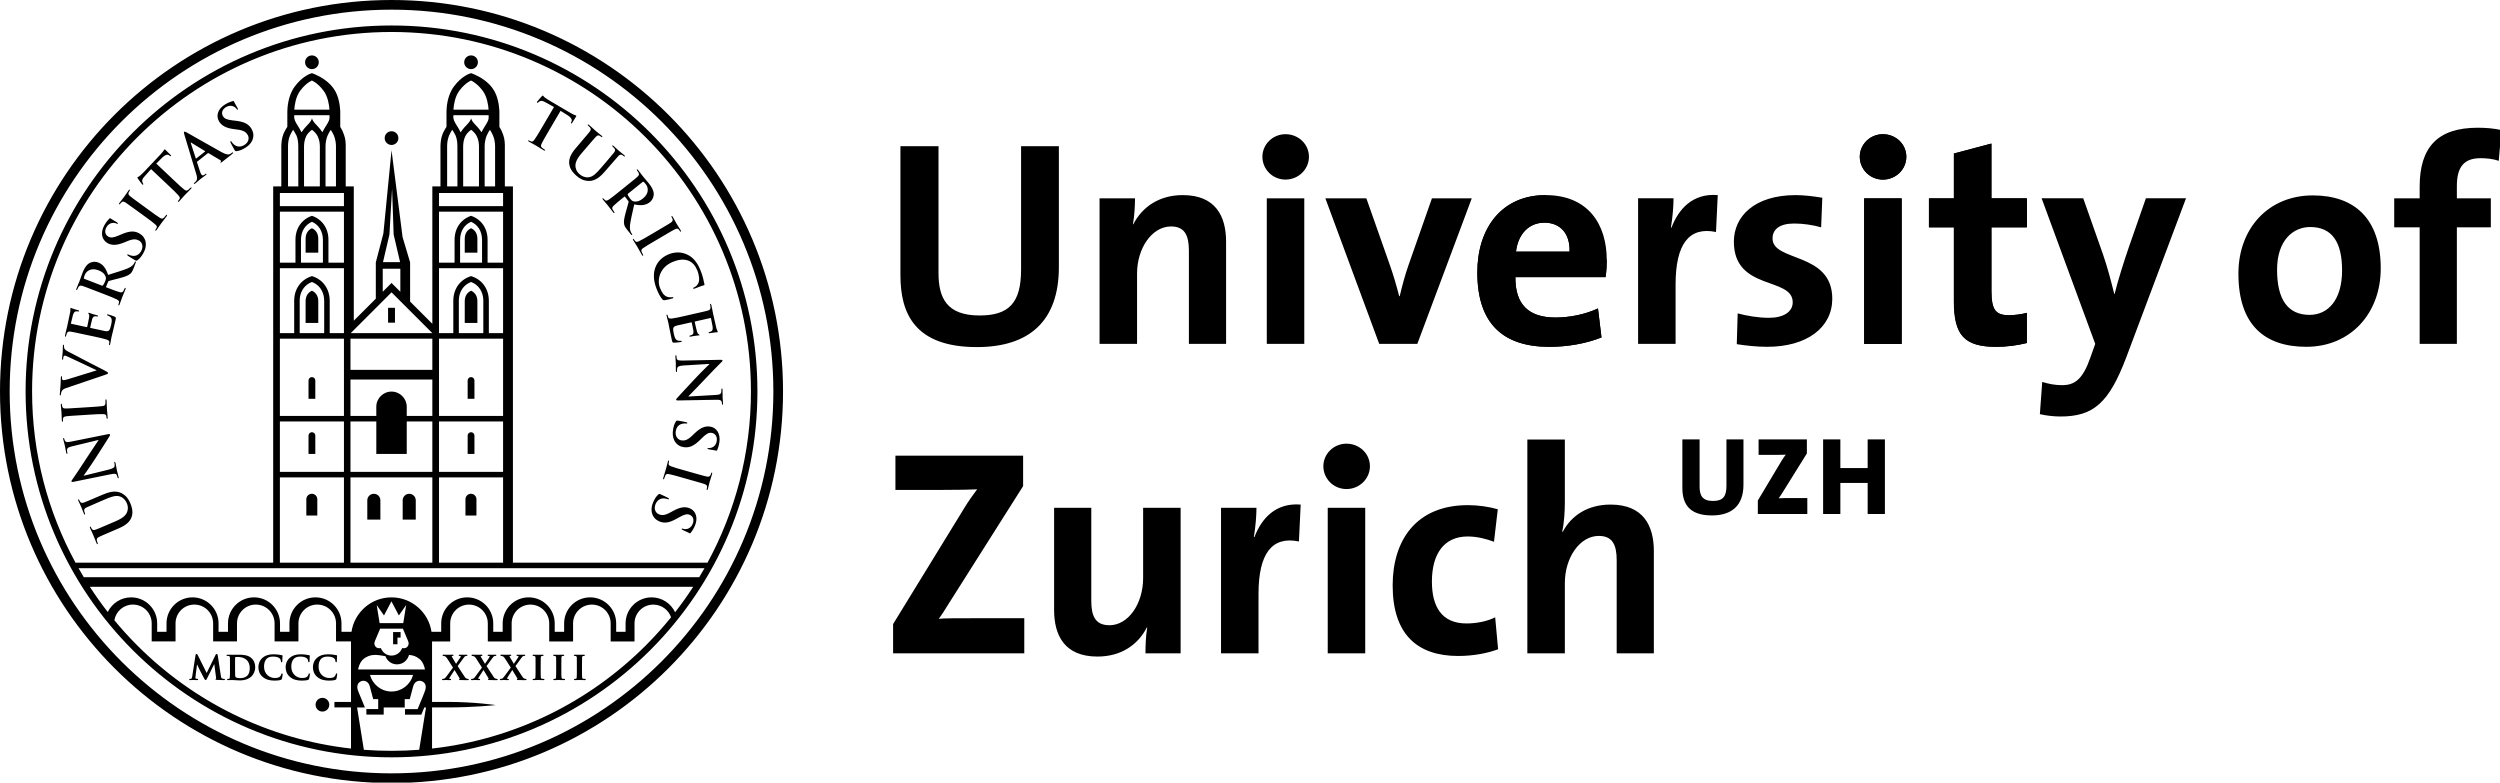
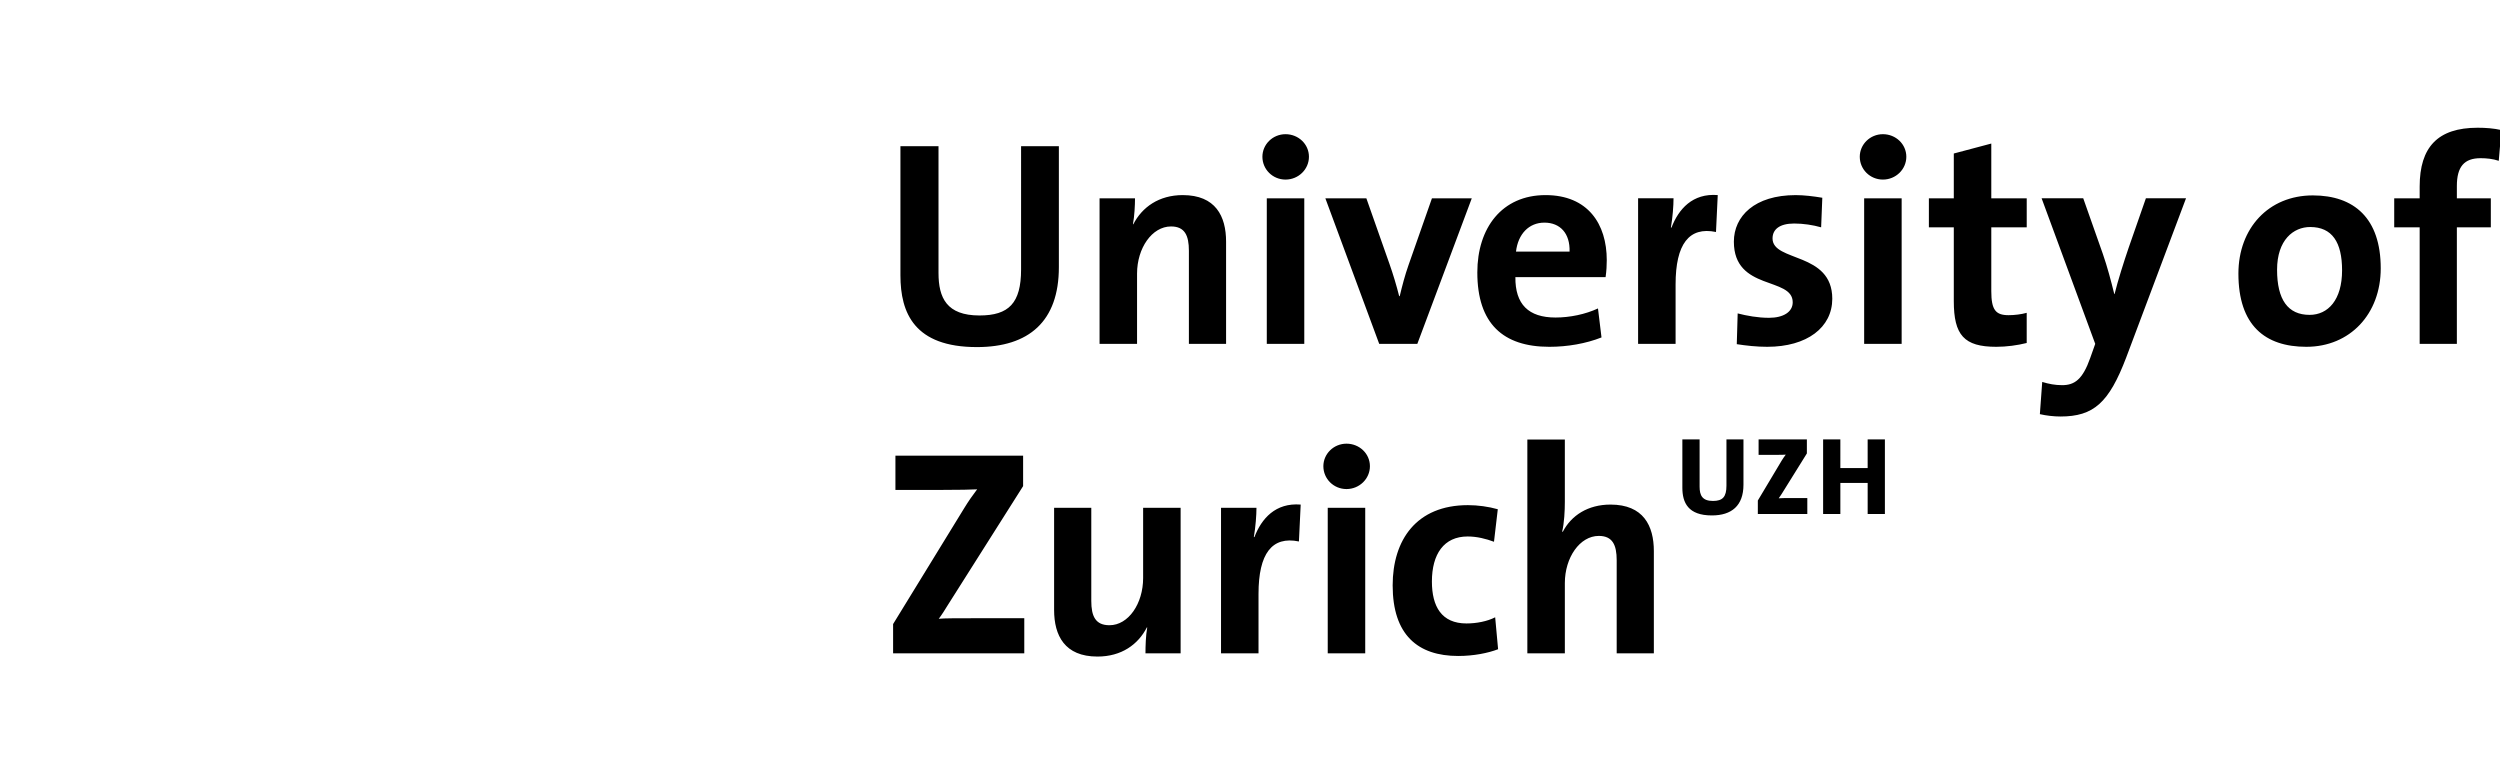
<svg xmlns="http://www.w3.org/2000/svg" version="1.1" width="124.604" height="39.006" viewBox="0 0 124.604 39.006" id="ETH" xml:space="preserve">
  <defs id="defs31" />
  <g transform="scale(0.81,0.81)" id="g4600">
    <path d="M 54.955,40.202 V 38.4 l 4.379,-7.137 c 0.252,-0.414 0.504,-0.774 0.792,-1.153 -0.433,0.019 -1.009,0.036 -2.216,0.036 h -2.812 v -2.108 h 7.857 v 1.874 l -4.631,7.316 c -0.18,0.288 -0.342,0.559 -0.559,0.848 0.307,-0.036 1.135,-0.036 2.631,-0.036 h 2.631 v 2.162 h -8.072 z m 15.529,0 c 0,-0.414 0.018,-1.117 0.108,-1.586 l -0.018,-0.018 c -0.541,1.062 -1.568,1.802 -3.045,1.802 -2.019,0 -2.667,-1.298 -2.667,-2.865 v -6.289 h 2.288 v 5.73 c 0,0.937 0.253,1.496 1.118,1.496 1.171,0 2.072,-1.334 2.072,-2.901 v -4.325 h 2.307 v 8.956 h -2.163 z m 9.442,-6.884 c -1.657,-0.343 -2.486,0.739 -2.486,3.226 v 3.658 h -2.307 v -8.956 h 2.181 c 0,0.45 -0.054,1.171 -0.162,1.802 h 0.036 c 0.433,-1.135 1.298,-2.126 2.847,-2 l -0.109,2.27 z m 2.928,-3.225 c -0.793,0 -1.424,-0.631 -1.424,-1.406 0,-0.756 0.631,-1.387 1.424,-1.387 0.793,0 1.441,0.612 1.441,1.387 0,0.775 -0.649,1.406 -1.441,1.406 z m -1.155,10.109 v -8.956 h 2.307 v 8.956 h -2.307 z m 8.03,0.162 c -2.486,0 -4.035,-1.297 -4.035,-4.343 0,-2.793 1.459,-4.938 4.631,-4.938 0.613,0 1.262,0.09 1.838,0.252 l -0.234,2.001 c -0.486,-0.181 -1.045,-0.325 -1.621,-0.325 -1.461,0 -2.199,1.081 -2.199,2.775 0,1.531 0.594,2.577 2.127,2.577 0.611,0 1.279,-0.127 1.766,-0.379 l 0.18,1.965 c -0.616,0.236 -1.498,0.415 -2.453,0.415 z m 9.75,-0.162 v -5.73 c 0,-0.938 -0.254,-1.496 -1.1,-1.496 -1.172,0 -2.09,1.334 -2.09,2.901 v 4.325 H 93.982 V 27.047 h 2.307 v 3.839 c 0,0.541 -0.037,1.297 -0.164,1.82 l 0.037,0.018 c 0.523,-1.009 1.549,-1.676 2.938,-1.676 2.018,0 2.666,1.298 2.666,2.865 v 6.289 h -2.287 z m 5.855,-8.486 c -1.461,0 -1.814,-0.788 -1.814,-1.706 v -2.972 h 1.061 v 2.91 c 0,0.537 0.17,0.877 0.822,0.877 0.598,0 0.83,-0.252 0.83,-0.938 v -2.849 h 1.047 v 2.788 c -0.001,1.292 -0.729,1.89 -1.946,1.89 z m 2.83,-0.088 v -0.83 l 1.475,-2.468 c 0.074,-0.122 0.156,-0.238 0.244,-0.354 -0.121,0.007 -0.277,0.014 -0.721,0.014 h -0.951 v -0.952 h 2.971 v 0.863 l -1.557,2.502 c -0.055,0.089 -0.109,0.164 -0.176,0.259 0.088,-0.014 0.346,-0.014 0.891,-0.014 h 0.869 v 0.979 h -3.045 z m 6.758,0 v -1.911 h -1.68 v 1.911 h -1.061 v -4.59 h 1.061 V 28.8 h 1.68 v -1.762 h 1.061 v 4.59 h -1.061 z M 60.109,21.357 c -3.838,0 -4.703,-2.09 -4.703,-4.415 V 8.996 h 2.343 v 7.803 c 0,1.531 0.504,2.613 2.522,2.613 1.802,0 2.559,-0.757 2.559,-2.83 V 8.996 h 2.325 v 7.442 c 0,3.334 -1.838,4.919 -5.046,4.919 z M 73.156,21.16 v -5.731 c 0,-0.937 -0.252,-1.495 -1.1,-1.495 -1.171,0 -2.09,1.333 -2.09,2.901 v 4.325 h -2.307 v -8.957 h 2.181 c 0,0.415 -0.036,1.117 -0.126,1.586 l 0.018,0.018 c 0.541,-1.063 1.586,-1.802 3.045,-1.802 2.019,0 2.667,1.298 2.667,2.865 v 6.29 h -2.288 z m 5.946,-10.11 c -0.792,0 -1.423,-0.63 -1.423,-1.405 0,-0.757 0.631,-1.388 1.423,-1.388 0.793,0 1.441,0.613 1.441,1.388 0,0.775 -0.648,1.405 -1.441,1.405 z m -1.153,10.11 v -8.957 h 2.307 v 8.957 h -2.307 z m 9.262,0 h -2.344 l -3.314,-8.957 h 2.523 l 1.422,4.037 c 0.217,0.612 0.434,1.333 0.596,1.982 h 0.035 c 0.145,-0.613 0.324,-1.297 0.541,-1.91 l 1.441,-4.109 h 2.451 l -3.351,8.957 z m 11.586,-4.109 h -5.551 c -0.018,1.676 0.811,2.487 2.469,2.487 0.883,0 1.838,-0.198 2.613,-0.559 l 0.217,1.784 c -0.955,0.378 -2.092,0.577 -3.209,0.577 -2.846,0 -4.432,-1.424 -4.432,-4.577 0,-2.739 1.514,-4.758 4.197,-4.758 2.613,0 3.768,1.784 3.768,4.001 0,0.306 -0.017,0.666 -0.072,1.045 z m -3.766,-3.352 c -0.955,0 -1.623,0.703 -1.748,1.784 h 3.297 c 0.035,-1.117 -0.576,-1.784 -1.549,-1.784 z m 10.559,0.576 c -1.658,-0.342 -2.486,0.739 -2.486,3.226 v 3.658 h -2.307 v -8.957 h 2.18 c 0,0.451 -0.053,1.171 -0.162,1.802 h 0.037 c 0.432,-1.135 1.297,-2.126 2.846,-2 l -0.108,2.271 z m 3.154,7.065 c -0.65,0 -1.299,-0.072 -1.875,-0.162 l 0.055,-1.893 c 0.559,0.145 1.242,0.271 1.928,0.271 0.883,0 1.459,-0.36 1.459,-0.955 0,-1.586 -3.621,-0.685 -3.621,-3.73 0,-1.567 1.279,-2.865 3.803,-2.865 0.521,0 1.098,0.072 1.639,0.162 l -0.072,1.82 c -0.504,-0.144 -1.1,-0.234 -1.658,-0.234 -0.9,0 -1.332,0.36 -1.332,0.919 0,1.46 3.676,0.811 3.676,3.712 -0.002,1.765 -1.553,2.955 -4.002,2.955 z m 7.117,-10.29 c -0.793,0 -1.424,-0.63 -1.424,-1.405 0,-0.757 0.631,-1.388 1.424,-1.388 0.793,0 1.441,0.613 1.441,1.388 0,0.775 -0.648,1.405 -1.441,1.405 z m -1.154,10.11 v -8.957 h 2.307 v 8.957 h -2.307 z m 8.127,0.18 c -1.98,0 -2.611,-0.721 -2.611,-2.812 v -4.541 h -1.533 v -1.784 h 1.533 V 9.446 l 2.307,-0.613 v 3.37 h 2.18 v 1.784 h -2.18 v 3.929 c 0,1.153 0.27,1.478 1.062,1.478 0.379,0 0.793,-0.054 1.117,-0.145 v 1.856 c -0.576,0.145 -1.244,0.235 -1.875,0.235 z m 8.002,0.648 c -1.064,2.793 -2,3.641 -4.055,3.641 -0.396,0 -0.883,-0.055 -1.262,-0.145 l 0.145,-1.982 c 0.414,0.126 0.793,0.198 1.225,0.198 0.758,0 1.262,-0.342 1.73,-1.676 l 0.307,-0.865 -3.299,-8.957 h 2.561 l 1.207,3.424 c 0.27,0.775 0.504,1.658 0.703,2.469 h 0.018 c 0.197,-0.811 0.576,-2 0.865,-2.847 l 1.062,-3.046 h 2.469 l -3.676,9.786 z m 11.082,-0.648 c -2.541,0 -4.182,-1.315 -4.182,-4.505 0,-2.793 1.857,-4.811 4.578,-4.811 2.541,0 4.18,1.405 4.18,4.487 0,2.81 -1.89,4.829 -4.576,4.829 z m 0.234,-7.371 c -1.027,0 -2.037,0.793 -2.037,2.631 0,1.838 0.666,2.775 2,2.775 1.137,0 2,-0.919 2,-2.739 0,-1.73 -0.611,-2.667 -1.963,-2.667 z m 11.604,-4.073 c -0.361,-0.126 -0.775,-0.162 -1.117,-0.162 -1.01,0 -1.461,0.522 -1.461,1.712 v 0.757 h 2.09 v 1.784 h -2.09 v 7.172 h -2.289 v -7.172 h -1.566 v -1.784 h 1.566 v -0.721 c 0,-2.433 1.117,-3.622 3.568,-3.622 0.486,0 0.992,0.036 1.461,0.144 l -0.162,1.892 z" id="path4590" />
-     <path d="M 6.818,32.721 C 6.296,32.944 6.2,32.986 6.093,33.04 5.979,33.097 5.936,33.148 5.96,33.271 c 0.005,0.03 0.026,0.091 0.047,0.139 0.016,0.038 0.018,0.062 -0.006,0.071 C 5.977,33.492 5.96,33.471 5.938,33.419 5.86,33.237 5.777,33.017 5.733,32.913 5.698,32.831 5.595,32.618 5.542,32.495 5.52,32.443 5.517,32.416 5.541,32.406 c 0.024,-0.011 0.04,0.007 0.055,0.042 0.016,0.037 0.028,0.057 0.053,0.095 0.057,0.086 0.127,0.088 0.25,0.043 0.113,-0.04 0.209,-0.081 0.732,-0.305 L 7.112,32.075 C 7.611,31.86 7.778,31.671 7.842,31.444 7.903,31.234 7.849,31.071 7.799,30.954 7.735,30.803 7.607,30.638 7.41,30.559 7.14,30.451 6.826,30.573 6.472,30.725 l -0.43,0.184 C 5.52,31.134 5.423,31.175 5.316,31.228 5.202,31.286 5.159,31.336 5.184,31.459 5.189,31.49 5.21,31.55 5.226,31.588 5.242,31.625 5.244,31.65 5.22,31.659 5.196,31.67 5.179,31.648 5.158,31.599 5.083,31.425 5.001,31.204 5,31.201 4.982,31.159 4.879,30.947 4.822,30.814 c -0.021,-0.048 -0.024,-0.075 0,-0.085 0.024,-0.011 0.04,0.007 0.057,0.048 0.016,0.038 0.029,0.058 0.053,0.096 0.057,0.085 0.127,0.088 0.25,0.043 0.113,-0.04 0.209,-0.082 0.731,-0.306 l 0.368,-0.157 c 0.382,-0.164 0.803,-0.3 1.175,-0.117 0.314,0.154 0.458,0.386 0.554,0.608 0.078,0.183 0.209,0.517 0.09,0.865 -0.083,0.243 -0.281,0.482 -0.78,0.696 L 6.818,32.721 z M 6.676,28.899 C 6.959,28.83 7.044,28.761 7.053,28.682 7.061,28.616 7.05,28.545 7.037,28.487 7.028,28.447 7.03,28.424 7.053,28.419 c 0.029,-0.006 0.043,0.025 0.055,0.076 0.052,0.237 0.073,0.386 0.088,0.455 0.007,0.033 0.056,0.202 0.098,0.393 0.01,0.047 0.014,0.081 -0.019,0.088 C 7.253,29.436 7.241,29.415 7.233,29.379 7.223,29.331 7.205,29.267 7.179,29.219 7.129,29.13 7.02,29.139 6.701,29.204 l -2.169,0.442 c -0.073,0.016 -0.127,0.016 -0.135,-0.021 -0.009,-0.04 0.031,-0.083 0.083,-0.16 0.038,-0.054 0.511,-0.74 0.924,-1.39 0.194,-0.303 0.612,-0.911 0.657,-0.986 L 6.057,27.071 4.425,27.467 c -0.222,0.052 -0.284,0.101 -0.301,0.196 -0.01,0.06 0.009,0.146 0.021,0.198 0.01,0.044 0.002,0.061 -0.02,0.065 C 4.096,27.933 4.083,27.893 4.071,27.838 4.028,27.651 4,27.474 3.984,27.397 3.975,27.356 3.934,27.22 3.894,27.041 3.884,26.993 3.879,26.956 3.909,26.95 c 0.022,-0.005 0.038,0.015 0.047,0.059 0.008,0.036 0.014,0.065 0.035,0.106 0.051,0.097 0.135,0.108 0.34,0.067 l 2.313,-0.466 c 0.08,-0.018 0.116,-0.01 0.124,0.022 0.009,0.041 -0.021,0.094 -0.053,0.143 -0.168,0.277 -0.544,0.851 -0.837,1.312 -0.308,0.485 -0.675,0.99 -0.73,1.071 L 5.15,29.275 6.676,28.899 z M 4.871,25.556 C 4.304,25.592 4.199,25.598 4.08,25.614 3.954,25.63 3.892,25.671 3.879,25.754 3.87,25.796 3.87,25.845 3.873,25.89 3.875,25.927 3.869,25.95 3.839,25.952 3.817,25.954 3.807,25.925 3.803,25.865 3.794,25.723 3.79,25.487 3.783,25.379 3.777,25.286 3.752,25.067 3.743,24.924 3.74,24.876 3.746,24.845 3.768,24.843 c 0.03,-0.002 0.039,0.02 0.041,0.058 0.002,0.037 0.008,0.067 0.018,0.111 0.025,0.1 0.09,0.126 0.222,0.124 0.12,0 0.224,-0.006 0.792,-0.042 L 5.498,25.052 C 5.86,25.03 6.155,25.011 6.314,24.986 6.414,24.968 6.48,24.938 6.487,24.825 6.491,24.772 6.493,24.69 6.49,24.634 6.488,24.592 6.497,24.573 6.516,24.572 c 0.026,-10e-4 0.039,0.028 0.042,0.069 0.016,0.246 0.02,0.481 0.026,0.583 0.005,0.086 0.031,0.32 0.041,0.47 C 6.628,25.742 6.619,25.769 6.592,25.77 6.573,25.772 6.561,25.757 6.558,25.712 6.555,25.656 6.544,25.612 6.535,25.579 6.515,25.505 6.451,25.486 6.342,25.482 6.184,25.473 5.889,25.492 5.527,25.514 l -0.656,0.042 z m -0.8,-1.679 C 3.861,23.95 3.815,24.011 3.769,24.143 3.75,24.198 3.747,24.258 3.745,24.288 3.743,24.322 3.731,24.332 3.708,24.331 3.678,24.329 3.677,24.288 3.681,24.232 c 0.013,-0.198 0.038,-0.41 0.045,-0.541 0.006,-0.093 0.006,-0.273 0.019,-0.46 0.003,-0.045 0.013,-0.085 0.039,-0.084 0.026,0.002 0.032,0.025 0.03,0.059 -0.003,0.06 -0.003,0.116 0.017,0.147 0.017,0.027 0.042,0.041 0.076,0.042 0.049,0.003 0.155,-0.024 0.293,-0.067 L 5.936,22.794 5.937,22.779 C 5.537,22.592 4.366,22.03 4.125,21.925 4.078,21.903 4.023,21.884 3.989,21.883 3.959,21.881 3.928,21.894 3.915,21.927 3.897,21.971 3.89,22.027 3.887,22.075 3.885,22.109 3.879,22.138 3.853,22.137 3.823,22.136 3.818,22.101 3.822,22.031 3.834,21.844 3.855,21.688 3.858,21.64 3.862,21.577 3.862,21.4 3.869,21.288 3.872,21.24 3.882,21.21 3.908,21.212 c 0.026,0.001 0.032,0.024 0.029,0.062 -0.002,0.037 -0.007,0.115 0.033,0.186 0.03,0.051 0.09,0.111 0.323,0.227 0.342,0.168 0.537,0.282 0.983,0.513 0.53,0.274 0.926,0.476 1.107,0.569 0.21,0.111 0.269,0.137 0.265,0.189 -0.003,0.048 -0.057,0.067 -0.236,0.127 l -2.341,0.792 z m 1.057,-3.31 C 4.572,20.447 4.47,20.425 4.351,20.407 4.225,20.388 4.16,20.405 4.109,20.52 4.095,20.547 4.078,20.609 4.067,20.66 4.058,20.701 4.046,20.721 4.021,20.715 3.995,20.709 3.994,20.682 4.005,20.628 c 0.021,-0.099 0.047,-0.204 0.067,-0.295 0.024,-0.095 0.045,-0.178 0.057,-0.229 0.025,-0.117 0.182,-0.845 0.193,-0.916 0.007,-0.071 0.013,-0.131 0.012,-0.162 0,-0.019 -0.006,-0.043 -0.002,-0.062 0.004,-0.018 0.019,-0.019 0.038,-0.015 0.025,0.005 0.065,0.033 0.231,0.08 0.036,0.012 0.195,0.054 0.237,0.07 0.018,0.008 0.038,0.02 0.032,0.045 C 4.865,19.169 4.845,19.173 4.812,19.166 4.787,19.16 4.724,19.15 4.676,19.16 4.605,19.171 4.553,19.199 4.491,19.376 4.47,19.437 4.381,19.819 4.365,19.893 4.361,19.912 4.37,19.921 4.396,19.926 l 0.925,0.199 C 5.346,20.13 5.362,20.13 5.366,20.108 5.384,20.027 5.474,19.607 5.485,19.521 5.496,19.432 5.497,19.375 5.468,19.334 5.444,19.302 5.429,19.283 5.433,19.265 c 0.003,-0.015 0.013,-0.024 0.035,-0.02 0.022,0.005 0.078,0.032 0.261,0.087 0.073,0.019 0.216,0.062 0.242,0.067 0.029,0.006 0.069,0.015 0.062,0.048 -0.005,0.026 -0.021,0.03 -0.04,0.026 -0.037,-0.004 -0.084,-0.014 -0.135,-0.013 -0.077,0.002 -0.143,0.042 -0.187,0.174 -0.022,0.068 -0.104,0.429 -0.123,0.517 -0.004,0.018 0.01,0.025 0.032,0.03 l 0.289,0.062 c 0.125,0.027 0.46,0.103 0.567,0.122 0.254,0.047 0.321,0 0.402,-0.373 0.021,-0.095 0.053,-0.249 0.03,-0.353 C 6.845,19.535 6.777,19.474 6.633,19.416 6.594,19.4 6.581,19.39 6.587,19.364 c 0.007,-0.029 0.036,-0.023 0.072,-0.015 0.084,0.018 0.327,0.101 0.396,0.135 0.089,0.046 0.083,0.079 0.052,0.218 -0.059,0.274 -0.109,0.474 -0.146,0.63 C 6.92,20.488 6.892,20.601 6.868,20.71 6.859,20.75 6.842,20.831 6.827,20.919 6.808,21.003 6.796,21.1 6.78,21.173 6.77,21.221 6.754,21.244 6.728,21.238 6.71,21.234 6.702,21.217 6.711,21.173 6.723,21.118 6.725,21.073 6.725,21.038 6.726,20.962 6.65,20.926 6.547,20.889 6.397,20.838 6.108,20.776 5.772,20.703 L 5.128,20.567 z M 5.822,17.875 C 5.292,17.67 5.194,17.632 5.079,17.596 4.958,17.557 4.891,17.564 4.822,17.669 4.804,17.694 4.778,17.752 4.759,17.801 4.744,17.839 4.729,17.858 4.705,17.848 4.681,17.839 4.683,17.811 4.703,17.759 c 0.072,-0.185 0.167,-0.4 0.195,-0.474 0.046,-0.118 0.138,-0.388 0.18,-0.496 0.085,-0.22 0.196,-0.446 0.398,-0.584 0.104,-0.072 0.336,-0.143 0.57,-0.052 0.258,0.1 0.454,0.299 0.604,0.763 0.511,-0.16 0.915,-0.28 1.21,-0.402 0.278,-0.117 0.358,-0.251 0.389,-0.299 0.021,-0.036 0.038,-0.066 0.048,-0.094 0.01,-0.028 0.026,-0.038 0.044,-0.031 0.028,0.011 0.025,0.038 0.009,0.08 L 8.222,16.502 C 8.147,16.697 8.096,16.778 8.012,16.85 7.874,16.969 7.658,17.038 7.314,17.13 7.068,17.195 6.769,17.264 6.699,17.289 6.672,17.298 6.66,17.318 6.651,17.342 l -0.125,0.301 c -0.007,0.018 -0.004,0.031 0.017,0.039 l 0.049,0.019 c 0.325,0.125 0.6,0.232 0.753,0.271 0.105,0.028 0.19,0.037 0.245,-0.062 0.027,-0.05 0.064,-0.124 0.08,-0.166 0.011,-0.028 0.027,-0.038 0.044,-0.031 0.024,0.01 0.025,0.038 0.008,0.083 -0.079,0.202 -0.188,0.457 -0.209,0.509 -0.025,0.066 -0.1,0.29 -0.154,0.43 C 7.341,18.779 7.321,18.8 7.297,18.79 7.279,18.783 7.275,18.766 7.291,18.724 7.311,18.671 7.32,18.627 7.326,18.593 7.339,18.518 7.269,18.47 7.173,18.417 7.033,18.343 6.758,18.236 6.437,18.112 L 5.822,17.875 z M 6.257,17.57 C 6.295,17.585 6.312,17.583 6.332,17.563 6.385,17.5 6.436,17.399 6.469,17.312 6.523,17.172 6.527,17.122 6.506,17.041 6.47,16.907 6.348,16.743 6.062,16.633 5.567,16.441 5.297,16.714 5.217,16.92 c -0.034,0.087 -0.055,0.151 -0.058,0.19 -0.002,0.027 0.009,0.04 0.037,0.05 l 1.061,0.41 z M 8.459,16.014 C 8.406,16.053 8.385,16.054 8.313,16.013 8.134,15.911 7.946,15.787 7.896,15.755 7.849,15.724 7.819,15.694 7.834,15.668 7.851,15.639 7.882,15.652 7.908,15.667 7.95,15.691 8.026,15.717 8.091,15.731 8.372,15.796 8.57,15.654 8.684,15.453 8.85,15.16 8.733,14.904 8.561,14.807 8.4,14.716 8.223,14.68 7.858,14.83 L 7.656,14.913 C 7.173,15.112 6.875,15.106 6.612,14.957 6.255,14.753 6.167,14.309 6.424,13.856 c 0.12,-0.212 0.23,-0.33 0.301,-0.401 0.023,-0.025 0.042,-0.036 0.065,-0.023 0.042,0.024 0.129,0.091 0.383,0.234 0.072,0.041 0.092,0.065 0.078,0.091 -0.013,0.023 -0.038,0.021 -0.077,0 C 7.145,13.74 7.035,13.699 6.911,13.719 6.822,13.733 6.67,13.772 6.55,13.983 6.413,14.224 6.47,14.45 6.665,14.56 c 0.15,0.085 0.306,0.075 0.664,-0.079 l 0.12,-0.052 c 0.52,-0.226 0.823,-0.238 1.133,-0.062 0.188,0.107 0.372,0.306 0.392,0.627 0.012,0.222 -0.062,0.421 -0.16,0.593 C 8.706,15.776 8.6,15.909 8.459,16.014 z M 8.373,12.925 C 7.914,12.59 7.829,12.528 7.728,12.463 7.621,12.395 7.547,12.387 7.484,12.442 c -0.034,0.027 -0.065,0.064 -0.091,0.1 -0.022,0.03 -0.042,0.044 -0.066,0.026 -0.018,-0.013 -0.006,-0.042 0.029,-0.09 0.084,-0.115 0.232,-0.299 0.296,-0.386 0.055,-0.076 0.176,-0.26 0.26,-0.375 0.029,-0.039 0.052,-0.059 0.07,-0.046 0.024,0.018 0.017,0.041 -0.005,0.071 -0.022,0.03 -0.037,0.057 -0.057,0.097 -0.044,0.093 -0.011,0.154 0.091,0.237 0.092,0.077 0.177,0.139 0.636,0.474 l 0.532,0.388 c 0.293,0.214 0.532,0.388 0.671,0.471 0.088,0.05 0.158,0.069 0.236,-0.013 0.037,-0.038 0.092,-0.1 0.125,-0.146 0.024,-0.033 0.044,-0.042 0.06,-0.031 0.021,0.016 0.012,0.046 -0.012,0.08 -0.146,0.199 -0.294,0.383 -0.354,0.465 -0.051,0.069 -0.18,0.267 -0.269,0.387 C 9.607,14.191 9.583,14.205 9.562,14.19 9.547,14.179 9.546,14.16 9.573,14.124 9.606,14.079 9.626,14.038 9.64,14.006 9.672,13.937 9.634,13.881 9.553,13.808 9.437,13.7 9.199,13.526 8.905,13.312 L 8.373,12.925 z m 0.922,-2.519 -0.372,0.415 c -0.144,0.163 -0.191,0.241 -0.17,0.338 0.015,0.065 0.035,0.11 0.051,0.136 0.017,0.026 0.02,0.044 0.004,0.061 C 8.79,11.375 8.771,11.368 8.742,11.339 8.698,11.298 8.5,11.012 8.483,10.986 8.455,10.944 8.447,10.921 8.462,10.905 8.483,10.883 8.535,10.882 8.605,10.819 8.688,10.748 8.791,10.65 8.876,10.56 L 9.893,9.484 c 0.083,-0.087 0.131,-0.154 0.164,-0.2 0.03,-0.049 0.045,-0.076 0.056,-0.086 0.018,-0.019 0.037,-0.006 0.078,0.032 0.057,0.054 0.237,0.239 0.308,0.306 0.024,0.028 0.036,0.049 0.02,0.065 C 10.498,9.622 10.48,9.615 10.436,9.58 L 10.404,9.555 C 10.328,9.493 10.183,9.495 9.948,9.732 l -0.332,0.335 1.115,1.053 c 0.25,0.236 0.465,0.439 0.595,0.536 0.083,0.063 0.159,0.104 0.247,0.032 0.042,-0.033 0.104,-0.087 0.142,-0.128 0.028,-0.03 0.049,-0.036 0.062,-0.023 0.02,0.018 0.007,0.047 -0.021,0.077 -0.169,0.18 -0.339,0.343 -0.411,0.419 -0.059,0.062 -0.213,0.242 -0.315,0.351 -0.033,0.035 -0.06,0.046 -0.079,0.028 -0.014,-0.013 -0.012,-0.031 0.019,-0.064 0.039,-0.041 0.064,-0.078 0.082,-0.108 0.04,-0.065 -0.004,-0.138 -0.075,-0.22 -0.102,-0.122 -0.316,-0.324 -0.566,-0.561 L 9.295,10.406 z m 2.839,-0.459 c -0.015,0.012 -0.016,0.022 -0.008,0.044 l 0.176,0.544 c 0.029,0.096 0.07,0.178 0.098,0.213 0.042,0.053 0.099,0.069 0.189,-0.003 l 0.044,-0.035 c 0.035,-0.028 0.048,-0.029 0.062,-0.012 0.019,0.023 0.006,0.043 -0.026,0.069 -0.094,0.075 -0.227,0.166 -0.317,0.238 -0.032,0.026 -0.186,0.163 -0.338,0.284 -0.038,0.03 -0.06,0.039 -0.079,0.015 -0.014,-0.018 -0.007,-0.033 0.017,-0.051 0.026,-0.021 0.065,-0.057 0.086,-0.078 0.121,-0.125 0.097,-0.269 0.039,-0.461 L 11.346,8.293 C 11.314,8.18 11.305,8.134 11.335,8.111 11.361,8.09 11.4,8.102 11.482,8.146 c 0.199,0.105 1.618,0.924 2.159,1.22 0.321,0.174 0.438,0.148 0.512,0.113 0.051,-0.026 0.097,-0.058 0.132,-0.086 0.023,-0.019 0.041,-0.027 0.057,-0.007 0.019,0.023 -0.003,0.05 -0.111,0.137 -0.105,0.084 -0.319,0.254 -0.557,0.435 -0.055,0.039 -0.09,0.067 -0.106,0.047 C 13.554,9.987 13.561,9.972 13.588,9.946 13.604,9.924 13.603,9.881 13.561,9.858 L 12.832,9.425 C 12.815,9.415 12.801,9.416 12.787,9.428 l -0.653,0.519 z m 0.48,-0.622 c 0.014,-0.012 0.01,-0.022 0,-0.029 L 11.775,8.783 C 11.763,8.774 11.748,8.762 11.739,8.768 11.73,8.775 11.736,8.794 11.742,8.809 l 0.305,0.934 c 0.007,0.014 0.017,0.021 0.028,0.011 L 12.614,9.325 z M 14.557,9.301 C 14.493,9.309 14.473,9.299 14.431,9.228 14.327,9.051 14.225,8.85 14.198,8.797 14.173,8.747 14.161,8.706 14.187,8.691 c 0.029,-0.017 0.049,0.01 0.064,0.036 0.024,0.042 0.078,0.102 0.126,0.147 0.212,0.196 0.453,0.17 0.652,0.052 0.29,-0.172 0.315,-0.452 0.214,-0.623 C 15.15,8.146 15.014,8.026 14.623,7.975 L 14.406,7.947 C 13.888,7.88 13.633,7.727 13.478,7.467 13.268,7.113 13.414,6.684 13.861,6.419 14.07,6.295 14.224,6.247 14.321,6.22 c 0.033,-0.011 0.055,-0.011 0.068,0.012 0.025,0.042 0.067,0.143 0.216,0.394 0.042,0.071 0.047,0.103 0.021,0.118 -0.022,0.013 -0.043,0 -0.066,-0.039 C 14.543,6.676 14.468,6.586 14.351,6.542 14.267,6.51 14.116,6.468 13.907,6.592 13.669,6.733 13.606,6.957 13.72,7.15 c 0.088,0.148 0.229,0.217 0.615,0.261 l 0.13,0.014 c 0.562,0.062 0.833,0.202 1.014,0.507 0.11,0.187 0.171,0.451 0.029,0.739 -0.1,0.198 -0.263,0.333 -0.433,0.435 C 14.89,9.217 14.731,9.28 14.557,9.301 z M 34.089,6.584 33.6,6.314 C 33.409,6.21 33.322,6.181 33.232,6.224 33.171,6.253 33.132,6.283 33.111,6.305 33.089,6.327 33.072,6.334 33.052,6.323 33.03,6.31 33.032,6.29 33.053,6.254 c 0.03,-0.051 0.264,-0.309 0.286,-0.332 0.034,-0.036 0.055,-0.05 0.075,-0.038 0.026,0.015 0.039,0.066 0.116,0.12 0.088,0.064 0.207,0.143 0.313,0.205 l 1.278,0.75 c 0.103,0.061 0.18,0.093 0.232,0.115 0.054,0.019 0.084,0.027 0.097,0.035 0.022,0.014 0.015,0.035 -0.014,0.083 -0.04,0.068 -0.18,0.285 -0.229,0.369 -0.022,0.031 -0.04,0.046 -0.06,0.035 C 35.122,7.581 35.125,7.561 35.15,7.511 L 35.168,7.474 C 35.21,7.386 35.176,7.245 34.893,7.07 L 34.492,6.82 33.716,8.143 c -0.174,0.297 -0.324,0.552 -0.39,0.7 -0.043,0.096 -0.065,0.178 0.024,0.248 0.042,0.033 0.109,0.081 0.157,0.109 0.036,0.021 0.046,0.04 0.037,0.056 C 33.531,9.278 33.5,9.273 33.464,9.252 33.25,9.129 33.053,9 32.962,8.947 32.888,8.904 32.679,8.794 32.55,8.718 32.508,8.694 32.491,8.67 32.504,8.648 c 0.009,-0.016 0.028,-0.018 0.067,0.004 0.048,0.029 0.091,0.045 0.124,0.055 0.072,0.025 0.133,-0.034 0.197,-0.122 0.096,-0.126 0.245,-0.381 0.42,-0.678 l 0.777,-1.323 z m 1.685,2.127 C 36.145,8.28 36.212,8.2 36.285,8.105 36.362,8.004 36.378,7.939 36.302,7.839 36.284,7.814 36.239,7.769 36.198,7.735 36.167,7.708 36.155,7.688 36.172,7.668 c 0.017,-0.02 0.042,-0.009 0.084,0.028 0.15,0.129 0.322,0.291 0.407,0.364 0.068,0.058 0.254,0.204 0.356,0.291 0.042,0.037 0.058,0.059 0.04,0.079 C 37.042,8.45 37.02,8.441 36.992,8.417 36.961,8.39 36.941,8.378 36.902,8.355 36.813,8.303 36.749,8.333 36.658,8.427 36.574,8.513 36.506,8.593 36.136,9.024 L 35.797,9.42 c -0.353,0.412 -0.419,0.655 -0.378,0.888 0.038,0.214 0.158,0.338 0.255,0.421 0.125,0.107 0.312,0.199 0.523,0.183 0.29,-0.022 0.518,-0.271 0.769,-0.562 L 37.271,9.996 C 37.641,9.564 37.709,9.485 37.782,9.39 37.859,9.288 37.875,9.223 37.799,9.123 37.781,9.098 37.736,9.054 37.704,9.026 37.673,9 37.661,8.979 37.678,8.96 c 0.017,-0.02 0.042,-0.009 0.081,0.025 0.145,0.124 0.316,0.286 0.319,0.289 0.034,0.029 0.22,0.174 0.331,0.269 0.04,0.034 0.055,0.057 0.038,0.077 C 38.43,9.64 38.408,9.631 38.374,9.602 38.343,9.575 38.324,9.563 38.285,9.54 38.196,9.488 38.132,9.517 38.041,9.611 37.958,9.697 37.889,9.777 37.519,10.208 l -0.261,0.303 c -0.27,0.315 -0.589,0.623 -1.002,0.623 -0.35,0 -0.581,-0.144 -0.766,-0.302 -0.15,-0.129 -0.416,-0.372 -0.462,-0.737 -0.033,-0.254 0.04,-0.557 0.393,-0.969 l 0.353,-0.415 z m 2.836,2.67 c 0.443,-0.356 0.524,-0.422 0.613,-0.503 0.094,-0.085 0.122,-0.146 0.065,-0.259 -0.013,-0.028 -0.05,-0.08 -0.083,-0.121 -0.026,-0.032 -0.034,-0.054 -0.014,-0.071 0.021,-0.016 0.043,0 0.078,0.043 0.125,0.154 0.263,0.345 0.313,0.406 0.079,0.099 0.267,0.313 0.339,0.404 0.148,0.184 0.288,0.393 0.307,0.637 0.01,0.126 -0.045,0.362 -0.24,0.52 -0.216,0.173 -0.486,0.242 -0.962,0.141 -0.117,0.522 -0.215,0.932 -0.257,1.249 -0.038,0.299 0.038,0.435 0.064,0.485 0.02,0.037 0.038,0.065 0.057,0.089 0.019,0.023 0.02,0.042 0.005,0.054 -0.023,0.019 -0.045,0.003 -0.074,-0.032 l -0.223,-0.276 c -0.131,-0.163 -0.175,-0.248 -0.195,-0.356 -0.034,-0.179 0.014,-0.4 0.107,-0.744 0.066,-0.246 0.156,-0.539 0.17,-0.612 0.006,-0.029 -0.006,-0.049 -0.022,-0.069 L 38.46,12.108 c -0.012,-0.015 -0.024,-0.019 -0.042,-0.005 l -0.041,0.033 c -0.271,0.218 -0.501,0.403 -0.612,0.516 -0.077,0.077 -0.127,0.146 -0.068,0.243 0.029,0.048 0.075,0.117 0.103,0.152 0.019,0.023 0.02,0.042 0.005,0.054 -0.021,0.016 -0.045,0.003 -0.076,-0.035 -0.136,-0.169 -0.301,-0.392 -0.336,-0.436 -0.044,-0.055 -0.201,-0.231 -0.294,-0.348 -0.031,-0.038 -0.038,-0.065 -0.018,-0.082 0.015,-0.012 0.033,-0.007 0.061,0.028 0.035,0.043 0.069,0.074 0.096,0.096 0.059,0.049 0.135,0.012 0.229,-0.044 0.134,-0.084 0.364,-0.27 0.632,-0.485 l 0.511,-0.414 z m 0.046,0.529 c -0.032,0.026 -0.039,0.041 -0.031,0.069 0.029,0.078 0.09,0.172 0.149,0.245 0.094,0.117 0.136,0.145 0.216,0.167 0.134,0.036 0.336,0.013 0.575,-0.18 0.414,-0.333 0.312,-0.703 0.174,-0.875 -0.059,-0.073 -0.104,-0.123 -0.136,-0.145 -0.022,-0.016 -0.038,-0.012 -0.062,0.006 l -0.885,0.713 z m 1.935,2.203 c 0.49,-0.289 0.58,-0.342 0.679,-0.409 0.105,-0.071 0.142,-0.136 0.116,-0.216 -0.011,-0.041 -0.033,-0.084 -0.055,-0.123 -0.02,-0.032 -0.024,-0.056 10e-4,-0.071 0.02,-0.011 0.041,0.011 0.072,0.062 0.072,0.123 0.182,0.331 0.237,0.424 0.047,0.081 0.169,0.265 0.242,0.387 0.024,0.042 0.033,0.072 0.014,0.083 -0.025,0.015 -0.043,0 -0.062,-0.033 -0.019,-0.033 -0.038,-0.056 -0.066,-0.091 -0.067,-0.078 -0.138,-0.071 -0.254,-0.011 -0.107,0.054 -0.197,0.108 -0.687,0.396 l -0.567,0.334 c -0.312,0.184 -0.567,0.334 -0.698,0.429 -0.081,0.061 -0.126,0.118 -0.082,0.222 0.021,0.049 0.056,0.123 0.084,0.172 0.021,0.035 0.021,0.057 0.004,0.066 -0.022,0.014 -0.047,-0.007 -0.068,-0.042 -0.125,-0.212 -0.235,-0.421 -0.287,-0.508 -0.043,-0.074 -0.173,-0.271 -0.249,-0.4 -0.025,-0.042 -0.028,-0.07 -0.006,-0.083 0.016,-0.009 0.033,-0.002 0.056,0.036 0.029,0.049 0.058,0.083 0.082,0.109 0.051,0.057 0.117,0.043 0.216,-10e-4 0.145,-0.064 0.399,-0.214 0.712,-0.398 l 0.566,-0.334 z m -0.277,2.38 c 0.157,-0.461 0.507,-0.711 0.842,-0.85 0.235,-0.097 0.672,-0.193 1.114,0.013 0.331,0.154 0.605,0.425 0.818,0.94 0.089,0.214 0.128,0.348 0.173,0.515 0.037,0.139 0.052,0.262 0.084,0.37 0.012,0.039 10e-4,0.06 -0.02,0.069 -0.028,0.011 -0.073,0.018 -0.197,0.061 -0.117,0.041 -0.306,0.123 -0.378,0.144 -0.053,0.018 -0.084,0.022 -0.097,-0.008 -0.011,-0.028 0.014,-0.046 0.062,-0.066 0.105,-0.047 0.208,-0.143 0.262,-0.266 0.074,-0.164 0.056,-0.472 -0.076,-0.79 -0.125,-0.3 -0.282,-0.466 -0.483,-0.561 -0.335,-0.156 -0.691,-0.086 -1.026,0.053 -0.822,0.34 -0.971,1.134 -0.78,1.597 0.127,0.308 0.239,0.48 0.455,0.553 0.09,0.031 0.209,0.035 0.276,0.023 0.06,-0.012 0.076,-0.011 0.088,0.016 0.01,0.024 -0.011,0.042 -0.039,0.053 -0.041,0.017 -0.359,0.1 -0.491,0.114 -0.066,0.007 -0.089,0 -0.137,-0.049 -0.113,-0.115 -0.246,-0.368 -0.337,-0.589 -0.195,-0.474 -0.256,-0.915 -0.113,-1.342 z m 2.461,2.802 c 0.555,-0.125 0.657,-0.147 0.772,-0.181 0.123,-0.035 0.174,-0.077 0.173,-0.204 0,-0.031 -0.009,-0.094 -0.021,-0.145 -0.009,-0.04 -0.007,-0.064 0.019,-0.069 0.026,-0.006 0.039,0.018 0.051,0.073 0.022,0.099 0.042,0.205 0.063,0.296 0.018,0.096 0.033,0.181 0.044,0.231 0.026,0.117 0.189,0.843 0.208,0.912 0.023,0.068 0.043,0.125 0.057,0.152 0.008,0.018 0.024,0.037 0.028,0.056 0.004,0.018 -0.01,0.025 -0.028,0.029 -0.025,0.005 -0.073,-0.003 -0.244,0.024 -0.038,0.004 -0.2,0.033 -0.245,0.036 -0.019,0 -0.042,-0.002 -0.048,-0.027 -0.006,-0.025 0.011,-0.037 0.043,-0.044 0.026,-0.005 0.087,-0.023 0.126,-0.051 0.06,-0.041 0.096,-0.087 0.077,-0.274 -0.006,-0.063 -0.085,-0.448 -0.102,-0.521 -0.004,-0.018 -0.017,-0.023 -0.042,-0.017 l -0.923,0.208 c -0.026,0.006 -0.04,0.013 -0.035,0.034 0.018,0.081 0.112,0.5 0.139,0.583 0.027,0.086 0.05,0.138 0.094,0.163 0.035,0.019 0.056,0.029 0.061,0.047 0.003,0.015 -0.001,0.027 -0.023,0.032 -0.022,0.005 -0.083,0.003 -0.273,0.031 -0.074,0.013 -0.223,0.035 -0.248,0.041 -0.029,0.006 -0.069,0.016 -0.077,-0.018 -0.006,-0.025 0.007,-0.036 0.025,-0.04 0.036,-0.012 0.083,-0.022 0.128,-0.044 0.069,-0.035 0.112,-0.098 0.096,-0.236 -0.008,-0.071 -0.086,-0.434 -0.105,-0.521 -0.004,-0.018 -0.02,-0.019 -0.042,-0.014 l -0.288,0.065 c -0.124,0.028 -0.461,0.1 -0.566,0.127 -0.25,0.063 -0.292,0.134 -0.208,0.507 0.021,0.095 0.056,0.248 0.121,0.333 0.065,0.085 0.152,0.112 0.307,0.104 0.042,-10e-4 0.058,0.002 0.064,0.028 0.006,0.029 -0.023,0.036 -0.06,0.044 -0.084,0.019 -0.338,0.045 -0.416,0.043 -0.101,-0.004 -0.108,-0.037 -0.139,-0.176 -0.062,-0.273 -0.099,-0.476 -0.131,-0.634 -0.028,-0.158 -0.05,-0.272 -0.074,-0.382 -0.009,-0.04 -0.027,-0.121 -0.05,-0.207 -0.019,-0.084 -0.047,-0.177 -0.064,-0.25 -0.011,-0.047 -0.006,-0.075 0.02,-0.081 0.018,-0.004 0.033,0.008 0.042,0.052 0.012,0.055 0.029,0.097 0.044,0.128 0.031,0.069 0.115,0.07 0.225,0.061 0.157,-0.016 0.446,-0.081 0.781,-0.156 l 0.644,-0.148 z m -0.688,3.192 c -0.292,0.018 -0.387,0.07 -0.41,0.146 -0.021,0.064 -0.021,0.136 -0.02,0.195 0.001,0.041 -0.005,0.064 -0.027,0.064 -0.03,0.001 -0.039,-0.032 -0.041,-0.084 -0.009,-0.243 -0.003,-0.393 -0.005,-0.464 -0.001,-0.034 -0.019,-0.209 -0.025,-0.403 -0.002,-0.048 0.001,-0.083 0.034,-0.083 0.022,-0.001 0.031,0.021 0.032,0.059 0.002,0.049 0.008,0.116 0.024,0.167 0.034,0.096 0.143,0.107 0.468,0.1 l 2.214,-0.044 c 0.075,-0.003 0.128,0.007 0.129,0.044 10e-4,0.041 -0.046,0.076 -0.111,0.143 -0.047,0.046 -0.636,0.636 -1.159,1.201 -0.245,0.263 -0.766,0.787 -0.823,0.852 l 0,0.019 1.677,-0.097 c 0.228,-0.012 0.298,-0.048 0.332,-0.139 0.021,-0.057 0.017,-0.146 0.015,-0.199 -10e-4,-0.045 0.009,-0.061 0.032,-0.061 0.03,-10e-4 0.035,0.04 0.037,0.095 0.007,0.194 0.002,0.375 0.005,0.453 10e-4,0.041 0.018,0.183 0.024,0.366 0.001,0.049 0,0.086 -0.031,0.087 -0.022,0.001 -0.034,-0.021 -0.036,-0.066 C 44.421,24.8 44.42,24.771 44.407,24.726 44.373,24.622 44.294,24.595 44.084,24.599 l -2.36,0.042 c -0.082,0.003 -0.116,-0.01 -0.118,-0.044 -0.001,-0.041 0.038,-0.087 0.078,-0.129 0.216,-0.244 0.688,-0.739 1.06,-1.142 0.39,-0.421 0.842,-0.853 0.911,-0.923 l 0,-0.011 -1.568,0.095 z m -0.502,3.451 c 0.035,-0.056 0.055,-0.064 0.136,-0.053 0.204,0.03 0.424,0.076 0.482,0.089 0.055,0.012 0.094,0.028 0.09,0.058 -0.004,0.034 -0.038,0.032 -0.068,0.028 -0.048,-0.007 -0.128,-0.003 -0.194,0.006 -0.286,0.042 -0.417,0.246 -0.45,0.476 -0.048,0.333 0.154,0.528 0.351,0.557 0.182,0.026 0.36,-0.005 0.645,-0.277 l 0.158,-0.151 c 0.377,-0.361 0.656,-0.465 0.956,-0.422 0.407,0.059 0.65,0.441 0.577,0.956 -0.035,0.24 -0.094,0.391 -0.134,0.483 -0.012,0.032 -0.026,0.049 -0.052,0.045 -0.048,-0.007 -0.153,-0.037 -0.442,-0.078 -0.082,-0.012 -0.109,-0.027 -0.105,-0.057 0.004,-0.026 0.027,-0.034 0.072,-0.027 0.033,0.004 0.15,0.002 0.258,-0.062 0.078,-0.046 0.205,-0.137 0.239,-0.378 0.04,-0.273 -0.096,-0.463 -0.318,-0.495 -0.17,-0.024 -0.312,0.042 -0.589,0.316 l -0.093,0.093 c -0.401,0.398 -0.679,0.521 -1.031,0.471 -0.215,-0.03 -0.458,-0.148 -0.594,-0.44 -0.092,-0.202 -0.096,-0.414 -0.067,-0.61 0.03,-0.217 0.08,-0.379 0.173,-0.528 z m 1.12,3.174 c 0.547,0.154 0.648,0.183 0.765,0.208 0.125,0.027 0.196,0.009 0.236,-0.065 0.022,-0.036 0.039,-0.082 0.051,-0.125 0.01,-0.036 0.023,-0.056 0.052,-0.048 0.021,0.007 0.021,0.037 0.004,0.095 -0.039,0.137 -0.113,0.36 -0.143,0.465 -0.025,0.09 -0.074,0.305 -0.113,0.441 -0.013,0.047 -0.028,0.074 -0.05,0.068 -0.029,-0.009 -0.03,-0.032 -0.02,-0.068 0.01,-0.036 0.015,-0.065 0.02,-0.111 0.009,-0.102 -0.044,-0.147 -0.168,-0.19 -0.113,-0.04 -0.213,-0.068 -0.76,-0.223 l -0.633,-0.18 C 41.597,29.28 41.313,29.2 41.154,29.171 c -0.1,-0.017 -0.172,-0.01 -0.217,0.094 -0.021,0.049 -0.051,0.126 -0.066,0.18 -0.011,0.04 -0.027,0.055 -0.045,0.05 -0.025,-0.007 -0.028,-0.039 -0.017,-0.079 0.067,-0.237 0.142,-0.461 0.169,-0.559 0.023,-0.082 0.077,-0.312 0.118,-0.456 0.013,-0.047 0.031,-0.068 0.056,-0.062 0.018,0.005 0.025,0.022 0.013,0.066 -0.016,0.053 -0.021,0.099 -0.022,0.133 -0.006,0.076 0.049,0.115 0.15,0.155 0.146,0.061 0.43,0.141 0.779,0.239 l 0.633,0.18 z m -2.203,1.319 c 0.048,-0.045 0.069,-0.047 0.145,-0.015 0.189,0.081 0.389,0.185 0.442,0.211 0.05,0.026 0.083,0.053 0.072,0.08 -0.013,0.031 -0.046,0.021 -0.073,0.009 -0.044,-0.019 -0.123,-0.036 -0.188,-0.044 -0.287,-0.034 -0.467,0.128 -0.559,0.341 -0.134,0.309 0.01,0.55 0.192,0.629 0.168,0.072 0.348,0.09 0.694,-0.1 l 0.192,-0.104 c 0.458,-0.25 0.755,-0.277 1.033,-0.156 0.377,0.163 0.512,0.596 0.306,1.072 -0.097,0.224 -0.193,0.353 -0.256,0.432 -0.02,0.028 -0.038,0.041 -0.062,0.03 -0.044,-0.02 -0.138,-0.076 -0.406,-0.192 -0.075,-0.032 -0.099,-0.055 -0.086,-0.082 0.01,-0.023 0.035,-0.025 0.077,-0.007 0.031,0.013 0.145,0.042 0.265,0.009 0.088,-0.023 0.233,-0.079 0.33,-0.302 0.11,-0.254 0.029,-0.473 -0.177,-0.562 -0.158,-0.068 -0.312,-0.041 -0.651,0.15 l -0.114,0.064 c -0.492,0.281 -0.792,0.326 -1.119,0.185 -0.199,-0.086 -0.403,-0.264 -0.458,-0.58 -0.036,-0.22 0.017,-0.425 0.095,-0.607 0.086,-0.198 0.177,-0.342 0.306,-0.461 z M 13.791,41.773 c -0.025,0 -0.056,-0.002 -0.114,-0.019 -0.053,-0.015 -0.071,-0.058 -0.09,-0.186 l -0.19,-1.25 c -0.009,-0.048 -0.034,-0.077 -0.064,-0.079 -0.03,0.001 -0.052,0.024 -0.07,0.06 l -0.547,1.112 -0.546,-1.098 c -0.027,-0.056 -0.05,-0.074 -0.08,-0.074 -0.03,0.001 -0.052,0.029 -0.057,0.066 l -0.207,1.322 c -0.009,0.067 -0.032,0.14 -0.071,0.141 -0.033,0.004 -0.046,0.004 -0.062,0.004 -0.025,0 -0.049,0.012 -0.05,0.037 0,0.033 0.034,0.04 0.055,0.04 0.068,0 0.168,-0.007 0.208,-0.007 0.037,0 0.132,0.007 0.221,0.007 0.029,0 0.065,-0.004 0.067,-0.04 -0.003,-0.027 -0.026,-0.036 -0.05,-0.037 -0.017,0 -0.035,-0.002 -0.07,-0.009 -0.035,-0.008 -0.05,-0.016 -0.051,-0.043 0,-0.032 0.002,-0.058 0.007,-0.093 l 0.094,-0.746 c 0.07,0.144 0.175,0.359 0.19,0.394 0.025,0.06 0.191,0.367 0.241,0.461 0.035,0.061 0.054,0.106 0.099,0.111 0.04,-0.003 0.051,-0.031 0.099,-0.124 l 0.431,-0.866 0.11,0.832 c 0.002,0.018 0.003,0.032 0.003,0.043 0,0.024 -0.003,0.023 -0.002,0.025 -0.015,0.005 -0.034,0.014 -0.035,0.037 0.002,0.029 0.029,0.039 0.078,0.041 0.084,0.005 0.381,0.014 0.435,0.014 0.031,-10e-4 0.067,-0.003 0.071,-0.04 -0.005,-0.028 -0.032,-0.036 -0.053,-0.036 z M 15.5,40.521 c -0.235,-0.237 -0.593,-0.235 -0.854,-0.235 -0.126,0 -0.277,0.004 -0.341,0.004 -0.059,0 -0.193,-0.004 -0.302,-0.004 -0.029,0 -0.062,0.002 -0.065,0.035 10e-4,0.029 0.03,0.039 0.053,0.039 0.03,0 0.066,0.002 0.079,0.006 0.064,0.021 0.071,0.028 0.078,0.095 0.003,0.063 0.003,0.12 0.003,0.428 v 0.356 c 0,0.187 0,0.346 -0.01,0.43 -0.008,0.06 -0.018,0.086 -0.049,0.093 -0.018,0.004 -0.04,0.006 -0.07,0.006 -0.031,0 -0.05,0.02 -0.05,0.039 0.001,0.029 0.03,0.038 0.058,0.038 0.043,0 0.096,-0.002 0.146,-0.005 0.05,0 0.096,-0.002 0.119,-0.002 0.051,0 0.127,0.005 0.21,0.012 0.083,0.005 0.174,0.012 0.251,0.012 0.39,0 0.616,-0.145 0.714,-0.243 0.122,-0.119 0.234,-0.316 0.234,-0.576 -0.001,-0.246 -0.097,-0.42 -0.204,-0.528 z m -0.132,0.584 c 0,0.207 -0.042,0.382 -0.172,0.489 -0.123,0.102 -0.258,0.134 -0.446,0.134 -0.162,10e-4 -0.24,-0.044 -0.26,-0.073 -0.011,-0.012 -0.02,-0.086 -0.021,-0.134 -0.002,-0.04 -0.005,-0.195 -0.005,-0.409 v -0.255 c 0,-0.159 0,-0.326 0.003,-0.395 0.002,-0.021 0,-0.018 0.015,-0.025 0.009,-0.007 0.082,-0.014 0.123,-0.013 0.163,0 0.386,0.021 0.574,0.188 0.089,0.078 0.189,0.241 0.189,0.493 z m 1.983,0.329 c -0.028,-10e-4 -0.041,0.026 -0.042,0.055 -0.006,0.033 -0.034,0.09 -0.068,0.127 -0.078,0.087 -0.173,0.102 -0.358,0.102 -0.273,-0.001 -0.635,-0.222 -0.636,-0.692 0,-0.196 0.038,-0.386 0.187,-0.514 0.091,-0.077 0.203,-0.11 0.384,-0.11 0.19,0 0.327,0.05 0.393,0.114 0.049,0.049 0.074,0.117 0.076,0.177 0,0.024 0.004,0.058 0.039,0.06 0.036,-0.003 0.043,-0.038 0.045,-0.066 0.002,-0.041 0.002,-0.153 0.007,-0.219 0.004,-0.071 0.009,-0.094 0.009,-0.113 0.002,-0.021 -0.019,-0.04 -0.046,-0.04 -0.061,-0.008 -0.129,-0.022 -0.208,-0.034 -0.096,-0.012 -0.176,-0.021 -0.308,-0.021 -0.314,0 -0.52,0.083 -0.675,0.219 -0.205,0.184 -0.251,0.426 -0.251,0.567 0,0.198 0.056,0.434 0.268,0.61 0.195,0.164 0.442,0.224 0.73,0.224 0.137,0 0.296,-0.012 0.385,-0.047 0.037,-0.013 0.057,-0.033 0.065,-0.07 0.022,-0.072 0.045,-0.245 0.045,-0.273 -0.001,-0.025 -0.01,-0.053 -0.041,-0.056 z m 1.678,0 c -0.028,-10e-4 -0.041,0.026 -0.043,0.055 -0.005,0.033 -0.034,0.09 -0.067,0.127 -0.079,0.087 -0.173,0.102 -0.359,0.102 -0.273,-0.001 -0.635,-0.222 -0.636,-0.692 0,-0.196 0.038,-0.386 0.187,-0.514 0.092,-0.077 0.203,-0.11 0.384,-0.11 0.19,0 0.327,0.05 0.393,0.114 0.049,0.049 0.073,0.117 0.076,0.177 0,0.024 0.005,0.058 0.039,0.06 0.037,-0.003 0.043,-0.038 0.045,-0.066 0.002,-0.041 0.002,-0.153 0.007,-0.219 0.004,-0.071 0.009,-0.094 0.01,-0.113 10e-4,-0.021 -0.02,-0.04 -0.047,-0.04 -0.061,-0.008 -0.129,-0.022 -0.208,-0.034 -0.096,-0.012 -0.176,-0.021 -0.307,-0.021 -0.315,0 -0.521,0.083 -0.676,0.219 -0.205,0.184 -0.251,0.426 -0.251,0.567 0,0.198 0.056,0.434 0.268,0.61 0.195,0.164 0.442,0.224 0.73,0.224 0.137,0 0.297,-0.012 0.385,-0.047 0.037,-0.013 0.057,-0.033 0.064,-0.07 0.022,-0.072 0.045,-0.245 0.046,-0.273 0,-0.025 -0.009,-0.053 -0.04,-0.056 z m 1.678,0 c -0.028,-10e-4 -0.041,0.026 -0.043,0.055 -0.006,0.033 -0.034,0.09 -0.067,0.127 -0.079,0.087 -0.173,0.102 -0.359,0.102 -0.272,-0.001 -0.635,-0.222 -0.635,-0.692 0,-0.196 0.037,-0.386 0.187,-0.514 0.092,-0.077 0.203,-0.11 0.385,-0.11 0.189,0 0.327,0.05 0.393,0.114 0.049,0.049 0.074,0.117 0.076,0.177 0,0.024 0.005,0.058 0.039,0.06 0.037,-0.003 0.043,-0.038 0.045,-0.066 0.002,-0.041 0.002,-0.153 0.007,-0.219 0.005,-0.071 0.009,-0.094 0.009,-0.113 0.002,-0.021 -0.019,-0.04 -0.046,-0.04 -0.061,-0.008 -0.129,-0.022 -0.209,-0.034 -0.095,-0.012 -0.175,-0.021 -0.307,-0.021 -0.314,0 -0.521,0.083 -0.676,0.219 -0.205,0.184 -0.251,0.426 -0.251,0.567 0,0.198 0.056,0.434 0.268,0.61 0.195,0.164 0.442,0.224 0.73,0.224 0.137,0 0.297,-0.012 0.385,-0.047 0.037,-0.013 0.057,-0.033 0.065,-0.07 0.022,-0.072 0.045,-0.245 0.046,-0.273 -0.002,-0.025 -0.011,-0.053 -0.042,-0.056 z m 8.096,0.339 c -0.018,0 -0.05,-0.002 -0.076,-0.011 -0.043,-0.014 -0.072,-0.032 -0.106,-0.075 -0.049,-0.06 -0.379,-0.581 -0.459,-0.703 l 0.34,-0.465 c 0.064,-0.089 0.103,-0.14 0.141,-0.148 0.028,-0.007 0.053,-0.011 0.072,-0.011 0.025,0 0.049,-0.014 0.05,-0.039 -0.002,-0.031 -0.032,-0.036 -0.055,-0.036 -0.08,0 -0.166,0.005 -0.205,0.005 -0.04,0 -0.138,-0.005 -0.22,-0.005 -0.029,0 -0.06,0.005 -0.062,0.036 0.001,0.028 0.026,0.039 0.043,0.039 0.017,0 0.044,0 0.062,0.006 0.018,0.004 0.024,0.015 0.024,0.018 0,0.012 -0.006,0.039 -0.022,0.064 -0.032,0.053 -0.195,0.293 -0.268,0.399 -0.079,-0.131 -0.161,-0.265 -0.248,-0.418 -0.011,-0.019 -0.02,-0.046 -0.02,-0.051 0,-0.002 0.002,-0.009 0.016,-0.013 0.015,-0.004 0.036,-0.006 0.046,-0.006 0.021,0 0.049,-0.01 0.05,-0.039 -0.002,-0.031 -0.033,-0.036 -0.06,-0.036 -0.079,0 -0.208,0.005 -0.236,0.005 -0.1,0 -0.268,-0.005 -0.319,-0.005 -0.025,10e-4 -0.055,10e-4 -0.06,0.034 0,0.021 0.016,0.041 0.038,0.041 0.019,0 0.051,0.004 0.083,0.014 0.069,0.022 0.107,0.061 0.16,0.141 l 0.362,0.565 -0.402,0.544 c -0.072,0.098 -0.101,0.125 -0.158,0.141 -0.028,0.007 -0.059,0.009 -0.072,0.009 -0.024,10e-4 -0.045,0.018 -0.045,0.041 0,0.024 0.024,0.036 0.048,0.036 h 0.036 c 0.034,0 0.137,-0.007 0.176,-0.007 0.052,0 0.189,0.007 0.203,0.007 h 0.038 c 0.027,0 0.058,-0.004 0.06,-0.036 -0.002,-0.025 -0.021,-0.039 -0.043,-0.041 -0.015,0 -0.031,-0.002 -0.045,-0.002 -0.013,0 -0.023,-0.009 -0.023,-0.017 0,-10e-4 0,-0.003 0,-0.003 0,-0.015 0.01,-0.042 0.029,-0.071 l 0.293,-0.453 c 0.092,0.15 0.201,0.332 0.316,0.52 0.004,0.007 0.005,0.012 0.005,0.014 0,0.004 -0.002,0.004 -0.002,0.004 -0.022,0.005 -0.041,0.021 -0.041,0.043 0.006,0.037 0.038,0.035 0.09,0.038 0.172,0.005 0.339,0.005 0.389,0.005 h 0.062 c 0.024,0 0.055,-0.007 0.058,-0.038 0,-0.025 -0.022,-0.04 -0.043,-0.04 z m 1.778,0 c -0.018,0 -0.05,-0.002 -0.076,-0.011 -0.043,-0.014 -0.072,-0.032 -0.106,-0.075 -0.049,-0.06 -0.379,-0.581 -0.46,-0.703 l 0.341,-0.465 c 0.064,-0.089 0.104,-0.14 0.141,-0.148 0.028,-0.007 0.053,-0.011 0.072,-0.011 0.025,0 0.05,-0.014 0.05,-0.039 -10e-4,-0.031 -0.032,-0.036 -0.055,-0.036 -0.079,0 -0.165,0.005 -0.205,0.005 -0.04,0 -0.138,-0.005 -0.219,-0.005 -0.029,0 -0.061,0.005 -0.062,0.036 0.001,0.028 0.026,0.039 0.043,0.039 0.017,0 0.044,0 0.062,0.006 0.019,0.004 0.025,0.015 0.024,0.018 0,0.012 -0.006,0.039 -0.021,0.064 -0.032,0.053 -0.195,0.293 -0.268,0.399 -0.079,-0.132 -0.161,-0.265 -0.248,-0.418 -0.011,-0.019 -0.02,-0.046 -0.019,-0.051 0,-0.002 0.001,-0.008 0.016,-0.013 0.015,-0.004 0.036,-0.006 0.046,-0.006 0.021,0 0.049,-0.01 0.05,-0.039 -0.002,-0.031 -0.033,-0.036 -0.06,-0.036 -0.079,0 -0.208,0.005 -0.235,0.005 -0.1,0 -0.269,-0.005 -0.319,-0.005 -0.025,10e-4 -0.055,10e-4 -0.06,0.034 0,0.021 0.017,0.041 0.038,0.041 0.02,0 0.052,0.004 0.083,0.014 0.069,0.022 0.107,0.061 0.16,0.141 l 0.362,0.565 -0.402,0.544 c -0.072,0.098 -0.101,0.125 -0.158,0.141 -0.029,0.007 -0.059,0.009 -0.071,0.009 -0.025,10e-4 -0.045,0.018 -0.046,0.041 0,0.024 0.024,0.036 0.048,0.036 h 0.036 c 0.035,0 0.137,-0.007 0.176,-0.007 0.052,0 0.189,0.007 0.203,0.007 h 0.038 c 0.027,0 0.058,-0.004 0.06,-0.036 -0.002,-0.025 -0.021,-0.039 -0.043,-0.041 -0.015,0 -0.031,-0.002 -0.045,-0.002 -0.013,0 -0.023,-0.008 -0.024,-0.017 0,-10e-4 0,-0.003 0,-0.003 0,-0.015 0.01,-0.042 0.029,-0.071 l 0.292,-0.453 c 0.092,0.15 0.201,0.332 0.317,0.52 0.004,0.007 0.005,0.012 0.005,0.014 0,0.003 -0.002,0.004 -0.002,0.004 -0.021,0.005 -0.041,0.021 -0.041,0.043 0.006,0.037 0.038,0.035 0.09,0.038 0.171,0.005 0.338,0.005 0.389,0.005 h 0.062 c 0.025,0 0.055,-0.007 0.058,-0.038 -0.003,-0.025 -0.024,-0.04 -0.046,-0.04 z m 1.778,0 c -0.018,0 -0.05,-0.002 -0.076,-0.011 -0.043,-0.014 -0.072,-0.032 -0.106,-0.075 -0.049,-0.06 -0.379,-0.581 -0.459,-0.703 l 0.34,-0.465 c 0.064,-0.089 0.104,-0.14 0.141,-0.148 0.028,-0.007 0.053,-0.011 0.072,-0.011 0.025,0 0.049,-0.014 0.05,-0.039 -0.002,-0.031 -0.032,-0.036 -0.055,-0.036 -0.079,0 -0.166,0.005 -0.205,0.005 -0.04,0 -0.138,-0.005 -0.219,-0.005 -0.029,0 -0.061,0.005 -0.062,0.036 10e-4,0.028 0.025,0.039 0.043,0.039 0.016,0 0.044,0 0.061,0.006 0.019,0.004 0.025,0.015 0.024,0.018 0,0.012 -0.006,0.039 -0.022,0.064 -0.032,0.053 -0.195,0.293 -0.268,0.399 -0.079,-0.131 -0.161,-0.265 -0.248,-0.418 -0.011,-0.019 -0.02,-0.046 -0.02,-0.051 0,-0.002 0.002,-0.009 0.016,-0.013 0.015,-0.004 0.036,-0.006 0.046,-0.006 0.021,0 0.049,-0.01 0.05,-0.039 -0.002,-0.031 -0.033,-0.036 -0.06,-0.036 -0.079,0 -0.208,0.005 -0.236,0.005 -0.099,0 -0.268,-0.005 -0.318,-0.005 -0.026,10e-4 -0.056,10e-4 -0.06,0.034 0,0.021 0.017,0.041 0.038,0.041 0.019,0 0.052,0.004 0.083,0.014 0.069,0.022 0.107,0.061 0.159,0.141 l 0.363,0.565 -0.402,0.544 c -0.072,0.098 -0.101,0.125 -0.157,0.141 -0.029,0.007 -0.059,0.009 -0.072,0.009 -0.024,10e-4 -0.045,0.018 -0.045,0.041 0,0.024 0.024,0.036 0.047,0.036 h 0.036 c 0.035,0 0.137,-0.007 0.176,-0.007 0.052,0 0.189,0.007 0.202,0.007 h 0.038 c 0.027,0 0.058,-0.004 0.06,-0.036 -0.002,-0.025 -0.021,-0.039 -0.043,-0.041 -0.016,0 -0.032,-0.002 -0.045,-0.002 -0.013,0 -0.023,-0.008 -0.024,-0.017 v -0.003 c 0,-0.015 0.01,-0.042 0.028,-0.071 l 0.293,-0.453 c 0.092,0.15 0.201,0.332 0.316,0.52 0.004,0.007 0.005,0.012 0.005,0.014 0,0.003 -0.002,0.004 -0.002,0.004 -0.022,0.005 -0.041,0.021 -0.041,0.043 0.006,0.037 0.038,0.034 0.09,0.038 0.172,0.005 0.339,0.005 0.389,0.005 h 0.062 c 0.025,0 0.055,-0.007 0.058,-0.038 0.001,-0.025 -0.02,-0.04 -0.041,-0.04 z m 1.094,0 c -0.03,0 -0.078,-0.002 -0.104,-0.007 -0.056,-0.011 -0.06,-0.026 -0.069,-0.08 -0.009,-0.084 -0.009,-0.246 -0.009,-0.44 v -0.357 c 0,-0.308 0,-0.364 0.004,-0.428 0.007,-0.07 0.015,-0.083 0.064,-0.094 0.024,-0.005 0.039,-0.007 0.059,-0.007 0.021,0 0.051,-0.012 0.051,-0.041 -0.005,-0.033 -0.035,-0.033 -0.061,-0.034 -0.081,0 -0.217,0.005 -0.269,0.005 -0.059,0 -0.202,-0.005 -0.281,-0.005 -0.032,0.001 -0.062,0 -0.067,0.034 0,0.029 0.029,0.041 0.051,0.041 0.025,0 0.05,0.002 0.071,0.009 0.04,0.015 0.053,0.025 0.06,0.092 0.002,0.063 0.002,0.12 0.002,0.428 v 0.357 c 0,0.194 0,0.356 -0.01,0.438 -0.009,0.06 -0.015,0.074 -0.049,0.083 -0.017,0.004 -0.04,0.006 -0.07,0.006 -0.031,0 -0.051,0.02 -0.051,0.039 0.001,0.03 0.031,0.038 0.058,0.038 0.084,0 0.227,-0.007 0.273,-0.007 0.056,0 0.2,0.007 0.338,0.007 0.025,0 0.055,-0.007 0.058,-0.038 0.002,-0.021 -0.02,-0.039 -0.049,-0.039 z m 1.271,0 c -0.03,0 -0.078,-0.002 -0.104,-0.007 -0.056,-0.011 -0.06,-0.026 -0.069,-0.08 -0.01,-0.084 -0.01,-0.246 -0.01,-0.44 v -0.357 c 0,-0.308 0,-0.364 0.005,-0.428 0.007,-0.07 0.014,-0.083 0.064,-0.094 0.024,-0.005 0.039,-0.007 0.059,-0.007 0.021,0 0.05,-0.012 0.05,-0.041 -0.005,-0.033 -0.034,-0.033 -0.06,-0.034 -0.082,0 -0.218,0.005 -0.27,0.005 -0.059,0 -0.202,-0.005 -0.281,-0.005 -0.032,0.001 -0.062,0 -0.067,0.034 0,0.029 0.029,0.041 0.05,0.041 0.025,0 0.05,0.002 0.071,0.009 0.04,0.015 0.052,0.025 0.059,0.092 0.003,0.063 0.003,0.12 0.003,0.428 v 0.357 c 0,0.194 0,0.356 -0.01,0.438 -0.009,0.06 -0.015,0.074 -0.049,0.083 -0.018,0.004 -0.04,0.006 -0.07,0.006 -0.031,0 -0.05,0.02 -0.05,0.039 10e-4,0.03 0.03,0.038 0.057,0.038 0.084,0 0.227,-0.007 0.274,-0.007 0.056,0 0.2,0.007 0.338,0.007 0.025,0 0.055,-0.007 0.058,-0.038 0.002,-0.021 -0.019,-0.039 -0.048,-0.039 z m 1.271,0 c -0.03,0 -0.077,-0.002 -0.104,-0.007 -0.056,-0.011 -0.06,-0.026 -0.069,-0.08 -0.01,-0.084 -0.01,-0.246 -0.01,-0.44 v -0.357 c 0,-0.308 0,-0.364 0.005,-0.428 0.007,-0.07 0.014,-0.083 0.064,-0.094 0.024,-0.005 0.039,-0.007 0.059,-0.007 0.021,0 0.05,-0.012 0.05,-0.041 -0.005,-0.033 -0.035,-0.033 -0.06,-0.034 -0.081,0 -0.217,0.005 -0.269,0.005 -0.059,0 -0.202,-0.005 -0.281,-0.005 -0.032,0.001 -0.062,0 -0.067,0.034 0,0.029 0.029,0.041 0.05,0.041 0.025,0 0.05,0.002 0.071,0.009 0.041,0.015 0.053,0.025 0.06,0.092 0.002,0.063 0.002,0.12 0.002,0.428 v 0.357 c 0,0.194 0,0.356 -0.009,0.438 -0.009,0.06 -0.015,0.074 -0.049,0.083 -0.018,0.004 -0.04,0.006 -0.07,0.006 -0.031,0 -0.05,0.02 -0.05,0.039 0.001,0.03 0.031,0.038 0.058,0.038 0.084,0 0.227,-0.007 0.274,-0.007 0.056,0 0.2,0.007 0.338,0.007 0.024,0 0.055,-0.007 0.057,-0.038 0,-0.022 -0.021,-0.039 -0.05,-0.039 z M 23.406,31.974 v -1.188 c 0,-0.222 -0.18,-0.402 -0.402,-0.402 -0.222,0 -0.403,0.181 -0.403,0.402 v 1.188 h 0.805 z m 2.177,0 v -1.188 c 0,-0.222 -0.18,-0.402 -0.402,-0.402 -0.223,0 -0.403,0.181 -0.403,0.402 v 1.188 h 0.805 z M 24.092,8.076 c -0.233,0 -0.422,0.189 -0.422,0.422 0,0.233 0.189,0.422 0.422,0.422 0.233,0 0.422,-0.188 0.422,-0.422 0,-0.233 -0.189,-0.422 -0.422,-0.422 z m -0.213,11.777 h 0.425 v -0.915 h -0.425 v 0.915 l 0,0 z M 19.84,42.941 c -0.233,0 -0.422,0.188 -0.422,0.422 0,0.234 0.189,0.422 0.422,0.422 0.233,0 0.422,-0.188 0.422,-0.422 0,-0.234 -0.189,-0.422 -0.422,-0.422 z M 19.584,19.869 v -1.345 c -0.003,-0.315 -0.158,-0.533 -0.39,-0.635 -0.231,0.102 -0.386,0.32 -0.389,0.636 v 1.344 h 0.779 z m 0,-4.321 V 14.68 c -0.003,-0.315 -0.158,-0.534 -0.39,-0.636 -0.231,0.103 -0.386,0.321 -0.389,0.636 v 0.868 h 0.779 z m -0.182,8.991 v -1.127 c 0,-0.116 -0.093,-0.209 -0.209,-0.209 -0.116,0 -0.209,0.093 -0.209,0.209 v 1.127 h 0.418 z m 0,3.392 v -1.126 c 0,-0.116 -0.093,-0.21 -0.209,-0.21 -0.116,0 -0.209,0.094 -0.209,0.21 v 1.126 h 0.418 z m 0.123,3.79 v -1 c 0,-0.187 -0.151,-0.338 -0.338,-0.338 -0.187,0 -0.338,0.151 -0.338,0.338 v 1 h 0.676 z M 19.194,3.409 c -0.233,0 -0.422,0.189 -0.422,0.422 0,0.233 0.189,0.422 0.422,0.422 0.233,0 0.422,-0.188 0.422,-0.422 0,-0.233 -0.189,-0.422 -0.422,-0.422 z m 10.181,16.46 v -1.345 c -0.002,-0.315 -0.158,-0.533 -0.389,-0.635 -0.231,0.102 -0.387,0.32 -0.389,0.636 l 0,1.344 h 0.778 z m 0,-4.321 V 14.68 c -0.002,-0.315 -0.158,-0.534 -0.389,-0.636 -0.231,0.103 -0.387,0.321 -0.389,0.636 l 0,0.868 h 0.778 z m -0.181,8.991 v -1.127 c 0,-0.116 -0.094,-0.209 -0.209,-0.209 -0.115,0 -0.209,0.093 -0.209,0.209 v 1.127 h 0.418 z m 0,3.392 v -1.126 c 0,-0.116 -0.094,-0.21 -0.209,-0.21 -0.115,0 -0.209,0.094 -0.209,0.21 v 1.126 h 0.418 z m 0.123,3.79 v -1 c 0,-0.187 -0.151,-0.338 -0.338,-0.338 -0.187,0 -0.338,0.151 -0.338,0.338 v 1 h 0.676 z M 28.985,3.409 c -0.233,0 -0.422,0.189 -0.422,0.422 0,0.233 0.189,0.422 0.422,0.422 0.233,0 0.422,-0.188 0.422,-0.422 0.001,-0.233 -0.188,-0.422 -0.422,-0.422 z m 69.884,12.599 c 0,0.306 -0.019,0.667 -0.072,1.045 h -5.551 c -0.018,1.676 0.811,2.486 2.469,2.486 0.883,0 1.838,-0.198 2.613,-0.559 l 0.216,1.784 c -0.955,0.378 -2.09,0.577 -3.207,0.577 -2.848,0 -4.433,-1.423 -4.433,-4.577 0,-2.739 1.514,-4.757 4.198,-4.757 m -0.072,1.695 c -0.955,0 -1.622,0.703 -1.748,1.784 h 3.298 c 0.036,-1.118 -0.576,-1.784 -1.55,-1.784 z m 20.831,-2.649 c -0.793,0 -1.424,-0.631 -1.424,-1.406 0,-0.757 0.631,-1.388 1.424,-1.388 0.793,0 1.441,0.613 1.441,1.388 0,0.775 -0.648,1.406 -1.441,1.406 z m -1.153,10.109 v -8.956 h 2.307 v 8.956 h -2.307 z m 8.143,0.18 c -1.982,0 -2.613,-0.721 -2.613,-2.811 V 13.99 h -1.531 v -1.784 h 1.531 V 9.449 l 2.307,-0.613 v 3.37 h 2.181 v 1.784 h -2.181 v 3.928 c 0,1.153 0.271,1.478 1.063,1.478 0.378,0 0.793,-0.054 1.117,-0.144 v 1.856 c -0.578,0.144 -1.244,0.234 -1.874,0.234 z M 0,24.091 C 0,10.786 10.786,0 24.091,0 l 0,0 c 13.305,0 24.091,10.786 24.091,24.091 l 0,0 c 0,13.305 -10.786,24.091 -24.091,24.091 l 0,0 C 10.786,48.182 0,37.396 0,24.091 l 0,0 z M 7.477,7.477 C 3.225,11.73 0.595,17.602 0.595,24.091 l 0,0 c 0,6.489 2.629,12.361 6.882,16.614 l 0,0 c 4.253,4.252 10.125,6.881 16.614,6.881 l 0,0 c 6.489,0 12.361,-2.629 16.614,-6.881 l 0,0 c 4.252,-4.253 6.882,-10.125 6.882,-16.614 l 0,0 c 0,-6.489 -2.629,-12.361 -6.882,-16.614 l 0,0 C 36.452,3.224 30.58,0.595 24.091,0.595 l 0,0 c -6.489,0 -12.361,2.629 -16.614,6.882 l 0,0 z m 16.979,31.755 h 0.194 v -0.34 h -0.462 v 0.753 h 0.269 L 24.456,39.232 z M 24.091,1.568 c -12.436,0 -22.516,10.081 -22.516,22.516 0,12.436 10.081,22.517 22.516,22.517 12.435,0 22.515,-10.081 22.516,-22.517 C 46.606,11.649 36.526,1.568 24.091,1.568 z M 21.598,43.19 h -1.02 v 0.34 h 1.02 v 2.53 C 16.486,45.487 11.902,43.172 8.452,39.722 7.957,39.227 7.485,38.708 7.038,38.168 c 0.091,-0.549 0.565,-0.967 1.14,-0.967 0.639,0 1.156,0.518 1.156,1.156 v 1.111 h 1.468 v -0.007 h 0 v -1.104 c 0,-0.639 0.518,-1.156 1.156,-1.156 0.638,0 1.157,0.518 1.157,1.156 v 1.111 h 1.468 v -0.007 l 0,0 v -1.104 c 0,-0.639 0.518,-1.156 1.156,-1.156 0.638,0 1.157,0.518 1.157,1.156 v 1.111 h 1.468 v -0.007 l 0,0 v -1.104 c 0,-0.639 0.518,-1.156 1.157,-1.156 0.639,0 1.156,0.518 1.156,1.156 v 1.111 h 0.921 v 3.722 z m 4.196,2.946 c -0.562,0.043 -1.13,0.065 -1.703,0.065 -0.572,0 -1.14,-0.022 -1.701,-0.064 l -0.418,-2.606 h 0.482 c -0.12,-0.286 -0.329,-0.786 -0.409,-0.989 -0.13,-0.326 -0.033,-0.542 0.184,-0.626 0.211,-0.082 0.449,0.034 0.524,0.312 l 0.211,0.792 h 0.308 l 0,0.511 h 0 l 0,0.102 h -0.728 v 0.34 h 1.066 l 0.001,-0.441 h 1.293 l -0.001,-0.511 h 0.31 l 0.213,-0.792 c 0.075,-0.278 0.315,-0.395 0.528,-0.312 0.218,0.084 0.315,0.3 0.185,0.626 -0.035,0.089 -0.092,0.235 -0.154,0.395 l -0.288,0.696 H 24.92 v 0.34 h 1.005 l 0.183,-0.441 h 0.105 l -0.419,2.603 z m -2.403,-7.452 h 1.401 c 0.054,0.129 0.188,0.454 0.27,0.643 0.057,0.131 0.13,0.271 0.041,0.416 -0.106,0.171 -0.245,0.146 -0.342,0.139 -0.005,-10e-4 -0.011,0 -0.017,-10e-4 -0.098,0.268 -0.352,0.459 -0.653,0.459 -0.301,0 -0.555,-0.191 -0.653,-0.459 -0.005,10e-4 -0.012,0 -0.017,10e-4 -0.098,0.008 -0.236,0.032 -0.342,-0.139 -0.089,-0.145 -0.016,-0.285 0.041,-0.416 0.084,-0.189 0.217,-0.515 0.271,-0.643 z m -0.211,-1.454 0.448,0.641 0.458,-0.869 0.458,0.869 0.448,-0.641 -0.178,1.112 H 23.358 L 23.18,37.23 z m 0.535,3.146 c 0.105,0.293 0.384,0.504 0.714,0.504 0.357,0 0.655,-0.247 0.737,-0.58 0.221,0.011 0.442,0.075 0.661,0.26 0.211,0.177 0.293,0.481 0.323,0.632 h -4.116 c 0.029,-0.15 0.112,-0.455 0.323,-0.632 0.451,-0.379 0.911,-0.255 1.358,-0.184 z m 1.699,1.156 c -0.155,0.586 -0.688,1.019 -1.322,1.019 -0.634,0 -1.167,-0.433 -1.322,-1.019 h 2.644 z m 14.315,-1.809 c -3.45,3.45 -8.033,5.764 -13.144,6.337 v -2.53 h 0.934 c 1.732,0 2.984,-0.145 2.984,-0.145 0,0 -1.289,-0.195 -2.984,-0.195 h -0.934 v -3.72 h 1.117 v -0.007 l 0,0 v -1.104 c 0,-0.639 0.518,-1.156 1.157,-1.156 0.639,0 1.157,0.518 1.157,1.156 v 1.111 h 1.467 v -0.007 h 0 v -1.104 c 0,-0.639 0.518,-1.156 1.156,-1.156 0.638,0 1.156,0.518 1.156,1.156 v 1.111 h 1.468 v -0.007 l 0,0 v -1.104 c 0,-0.639 0.518,-1.156 1.157,-1.156 0.639,0 1.156,0.518 1.156,1.156 v 1.111 h 1.468 v -0.007 l 0,0 v -1.104 c 0,-0.639 0.518,-1.156 1.157,-1.156 0.506,0 0.936,0.326 1.092,0.78 -0.49,0.606 -1.012,1.188 -1.564,1.74 z m 1.812,-2.05 c -0.257,-0.541 -0.808,-0.916 -1.446,-0.916 -0.884,0 -1.601,0.717 -1.601,1.602 v 0.517 h -0.579 v -0.517 c 0,-0.885 -0.717,-1.602 -1.601,-1.602 -0.884,0 -1.601,0.717 -1.601,1.602 v 0.517 h -0.58 v -0.517 c 0,-0.885 -0.717,-1.602 -1.601,-1.602 -0.884,0 -1.601,0.717 -1.601,1.602 v 0.517 h -0.58 v -0.517 c 0,-0.885 -0.717,-1.602 -1.601,-1.602 -0.884,0 -1.601,0.717 -1.601,1.602 v 0.517 h -0.597 c -0.182,-1.198 -1.213,-2.118 -2.462,-2.118 -1.249,0 -2.28,0.92 -2.462,2.118 h -0.615 v -0.517 c 0,-0.885 -0.717,-1.602 -1.601,-1.602 -0.884,0 -1.601,0.717 -1.601,1.602 v 0.517 h -0.58 v -0.517 c 0,-0.885 -0.716,-1.602 -1.601,-1.602 -0.884,0 -1.601,0.717 -1.601,1.602 v 0.517 h -0.58 v -0.517 c 0,-0.885 -0.717,-1.602 -1.601,-1.602 -0.884,0 -1.601,0.717 -1.601,1.602 v 0.517 H 9.672 v -0.517 c 0,-0.885 -0.717,-1.602 -1.601,-1.602 -0.634,0 -1.181,0.369 -1.44,0.903 -0.39,-0.501 -0.758,-1.02 -1.104,-1.554 h 37.129 c -0.35,0.539 -0.721,1.062 -1.115,1.567 z m 1.486,-2.158 H 5.155 C 5.045,35.333 4.938,35.149 4.833,34.963 h 38.516 c -0.106,0.185 -0.212,0.37 -0.322,0.552 z M 20.275,7.089 V 7.275 C 20.27,7.313 20.26,7.368 20.241,7.42 20.209,7.505 20.13,7.64 20.024,7.805 19.984,7.87 19.914,7.979 19.836,8.136 19.735,7.982 19.65,7.88 19.59,7.817 19.523,7.747 19.435,7.657 19.362,7.571 19.205,7.385 19.196,7.273 19.196,7.273 v 0 c 0,0 -0.005,0.111 -0.163,0.297 C 18.96,7.655 18.872,7.745 18.805,7.816 18.744,7.88 18.658,7.983 18.555,8.141 18.475,7.98 18.404,7.869 18.363,7.801 18.258,7.636 18.178,7.501 18.146,7.416 18.116,7.335 18.105,7.242 18.104,7.232 V 7.089 h 2.171 z M 18.109,6.749 C 18.126,6.471 18.201,5.944 18.471,5.585 18.676,5.306 18.879,5.141 19.028,5.045 19.096,5 19.151,4.973 19.19,4.954 19.23,4.973 19.285,5 19.354,5.045 c 0.148,0.096 0.352,0.261 0.557,0.54 0.27,0.359 0.345,0.886 0.362,1.164 h -2.164 z m 2.245,1.239 c 0.062,0.085 0.125,0.209 0.195,0.359 0.095,0.234 0.121,0.462 0.124,0.63 v 2.493 h -0.642 c 0,-0.548 0,-1.756 0,-2.492 0.002,-0.171 0.033,-0.409 0.124,-0.632 0.079,-0.176 0.141,-0.276 0.199,-0.358 z m -0.672,1.006 -10e-4,2.476 h -0.973 c 0,-0.69 -10e-4,-2.477 -10e-4,-2.478 0.008,-0.162 0.021,-0.386 0.137,-0.617 0.123,-0.242 0.354,-0.386 0.354,-0.386 h 0.001 c 0,0 0.219,0.144 0.342,0.386 0.123,0.243 0.134,0.453 0.141,0.619 z M 18.245,8.343 c 0.091,0.223 0.106,0.464 0.109,0.635 l 0.003,2.492 h -0.634 l 0,-2.495 c 0.003,-0.168 0.022,-0.396 0.117,-0.63 0.07,-0.15 0.137,-0.274 0.195,-0.359 0.071,0.105 0.14,0.207 0.21,0.357 z m 2.919,3.534 v 0.806 h -3.942 v -0.806 h 3.942 z m 0,1.145 v 3.141 H 20.21 V 14.75 c 10e-4,-0.469 -0.173,-0.866 -0.459,-1.138 -0.154,-0.147 -0.338,-0.258 -0.542,-0.328 -0.013,-0.004 -0.012,-0.005 -0.012,-0.005 0,0 -0.002,0 -0.015,0.005 -0.204,0.07 -0.389,0.181 -0.543,0.328 -0.286,0.272 -0.459,0.669 -0.458,1.138 v 1.414 h -0.958 v -3.141 h 3.941 z M 19.87,14.75 v 1.414 h -1.35 l 0,-1.414 c 0.005,-0.546 0.273,-0.925 0.675,-1.103 0.401,0.177 0.67,0.556 0.675,1.103 z m 1.294,1.753 v 3.995 h -0.876 v -1.995 c 0,-0.468 -0.176,-0.875 -0.47,-1.156 -0.157,-0.15 -0.344,-0.262 -0.55,-0.333 -0.01,-0.004 -0.074,-0.024 -0.074,-0.024 0,0 -0.061,0.02 -0.067,0.022 -0.207,0.071 -0.396,0.185 -0.555,0.335 -0.294,0.28 -0.471,0.688 -0.47,1.155 v 1.995 h -0.88 v -3.995 h 3.942 z m -1.216,2.003 v 1.992 h -1.507 v -1.995 c 0,-0.384 0.141,-0.695 0.364,-0.909 0.111,-0.106 0.242,-0.185 0.389,-0.242 h 0.001 c 0.148,0.058 0.276,0.136 0.387,0.241 0.225,0.214 0.364,0.525 0.365,0.91 l 0.001,0.003 z m 1.216,2.332 v 4.755 h -3.942 v -4.755 h 3.942 z m 0,5.095 v 3.103 h -3.942 v -3.103 h 3.942 z m 0,3.442 v 5.247 h -3.942 v -5.247 h 3.942 z m 3.47,-12.837 v 1.416 l -0.542,-0.542 -0.541,0.541 v -1.415 h 1.083 z m -1.068,-0.408 0.396,-1.695 0.163,-2.835 0.097,2.833 0.396,1.697 h -1.052 z m 0.526,1.858 2.51,2.51 h -5.02 l 2.51,-2.51 z m 2.511,2.85 v 1.921 h -5.037 v -1.921 h 5.037 z m 0,2.516 v 2.239 h -1.575 v -0.561 c 0,-0.516 -0.419,-0.937 -0.937,-0.937 -0.517,0 -0.937,0.42 -0.937,0.937 v 0.561 h -1.589 v -2.239 h 5.038 z m -3.448,2.579 v 1.998 h 1.873 v -1.998 h 1.575 v 3.103 h -5.037 v -3.103 h 1.589 z m 3.448,3.442 v 5.247 h -5.037 v -5.247 h 5.037 z M 30.067,7.089 V 7.275 C 30.062,7.313 30.051,7.368 30.032,7.42 30,7.505 29.921,7.64 29.815,7.805 29.775,7.87 29.705,7.979 29.627,8.136 29.526,7.982 29.441,7.88 29.381,7.817 29.315,7.747 29.226,7.657 29.153,7.571 28.995,7.385 28.987,7.273 28.987,7.273 v 0 c 0,0 -0.005,0.111 -0.163,0.297 C 28.751,7.655 28.663,7.745 28.596,7.816 28.535,7.88 28.449,7.983 28.346,8.141 28.266,7.98 28.195,7.869 28.154,7.801 28.049,7.636 27.969,7.501 27.937,7.416 27.906,7.334 27.896,7.239 27.895,7.231 V 7.089 h 2.172 z M 27.901,6.749 C 27.918,6.471 27.993,5.944 28.263,5.585 28.468,5.306 28.671,5.141 28.82,5.045 28.888,5 28.942,4.973 28.982,4.954 c 0.04,0.019 0.095,0.046 0.163,0.091 0.148,0.096 0.352,0.261 0.557,0.54 0.27,0.359 0.345,0.886 0.362,1.164 h -2.163 z m 2.245,1.239 c 0.061,0.085 0.125,0.209 0.194,0.359 0.095,0.234 0.121,0.462 0.124,0.63 v 2.493 h -0.642 c 0,-0.548 0,-1.756 0,-2.492 C 29.825,8.807 29.855,8.569 29.947,8.346 30.025,8.17 30.088,8.07 30.146,7.988 z M 29.473,8.994 29.472,11.47 H 28.5 C 28.5,10.78 28.499,8.993 28.499,8.992 28.507,8.83 28.519,8.606 28.636,8.375 28.759,8.133 28.99,7.989 28.99,7.989 h 0.001 c 0,0 0.219,0.144 0.342,0.386 0.122,0.243 0.133,0.453 0.14,0.619 z M 28.036,8.343 c 0.091,0.223 0.106,0.464 0.109,0.635 l 0.003,2.492 H 27.513 V 8.975 c 0.004,-0.168 0.022,-0.396 0.117,-0.63 0.07,-0.15 0.137,-0.274 0.194,-0.359 0.074,0.105 0.142,0.207 0.212,0.357 z m 2.92,3.534 v 0.806 h -3.942 v -0.806 h 3.942 z m 0,1.145 v 3.141 H 30.002 V 14.75 c 0,-0.469 -0.173,-0.866 -0.459,-1.138 C 29.389,13.465 29.204,13.354 29,13.284 28.987,13.28 28.988,13.279 28.988,13.279 c 0,0 -0.002,0 -0.015,0.005 -0.204,0.07 -0.389,0.181 -0.543,0.328 -0.286,0.272 -0.459,0.669 -0.459,1.138 v 1.414 h -0.958 v -3.141 h 3.943 z m -1.294,1.728 v 1.414 h -1.351 l 0,-1.414 c 0.005,-0.546 0.273,-0.925 0.675,-1.103 0.402,0.177 0.671,0.556 0.676,1.103 z m 1.294,1.753 v 3.995 H 30.08 v -1.995 c 0,-0.468 -0.176,-0.875 -0.47,-1.156 -0.157,-0.15 -0.344,-0.262 -0.55,-0.333 -0.009,-0.004 -0.074,-0.024 -0.074,-0.024 0,0 -0.061,0.02 -0.068,0.022 -0.207,0.071 -0.396,0.185 -0.555,0.335 -0.294,0.28 -0.47,0.688 -0.47,1.155 v 1.995 h -0.88 v -3.995 h 3.943 z m -1.216,2.003 v 1.992 h -1.506 v -1.995 c 0,-0.384 0.141,-0.695 0.364,-0.909 0.111,-0.106 0.242,-0.185 0.388,-0.242 h 10e-4 c 0.148,0.058 0.277,0.136 0.388,0.241 0.224,0.214 0.364,0.525 0.365,0.91 v 0.003 z m 1.216,2.332 v 4.755 h -3.942 v -4.755 h 3.942 z m 0,5.095 v 3.103 h -3.942 v -3.103 h 3.942 z m 0,3.442 v 5.247 h -3.942 v -5.247 h 3.942 z m 0.606,5.247 V 11.47 H 31.065 V 8.917 C 31.06,8.599 31.014,8.398 30.874,8.073 30.838,7.991 30.787,7.901 30.729,7.811 V 6.889 c 0,0 -10e-4,-0.724 -0.3,-1.269 C 30.104,5.025 29.473,4.7 29.166,4.571 29.095,4.538 29.049,4.523 29.04,4.521 L 28.989,4.503 28.926,4.521 c -0.031,0.009 -0.53,0.167 -1.004,0.813 -0.43,0.593 -0.445,1.353 -0.449,1.563 0,0.034 0.001,0.054 0.001,0.057 v 0.85 c -0.057,0.084 -0.137,0.211 -0.225,0.399 -0.132,0.324 -0.141,0.624 -0.146,0.804 v 2.464 h -0.5 v 8.453 L 25.235,18.556 V 16.143 L 24.771,14.586 24.092,9.245 v 0 l -0.501,5.117 -0.466,1.782 v 2.235 L 21.77,19.734 V 11.47 h -0.497 l 0,-2.553 C 21.268,8.599 21.222,8.398 21.081,8.073 21.046,7.991 20.994,7.901 20.937,7.811 V 6.889 c 0,0 -0.001,-0.724 -0.3,-1.269 C 20.311,5.025 19.68,4.7 19.374,4.571 19.303,4.538 19.257,4.523 19.248,4.521 L 19.197,4.503 19.134,4.521 c -0.032,0.009 -0.53,0.167 -1.005,0.813 -0.43,0.593 -0.445,1.353 -0.449,1.563 0,0.034 0,0.054 0,0.057 v 0.85 C 17.623,7.888 17.543,8.015 17.455,8.203 17.324,8.527 17.314,8.827 17.31,9.007 v 2.464 h -0.5 V 34.623 H 4.646 C 2.944,31.49 1.974,27.902 1.974,24.085 1.974,17.978 4.449,12.45 8.451,8.446 12.454,4.444 17.982,1.968 24.09,1.968 c 6.108,0 11.636,2.475 15.639,6.478 4.002,4.003 6.478,9.531 6.478,15.639 0,3.817 -0.97,7.405 -2.672,10.538 H 31.562 z" id="path4592" />
  </g>
</svg>